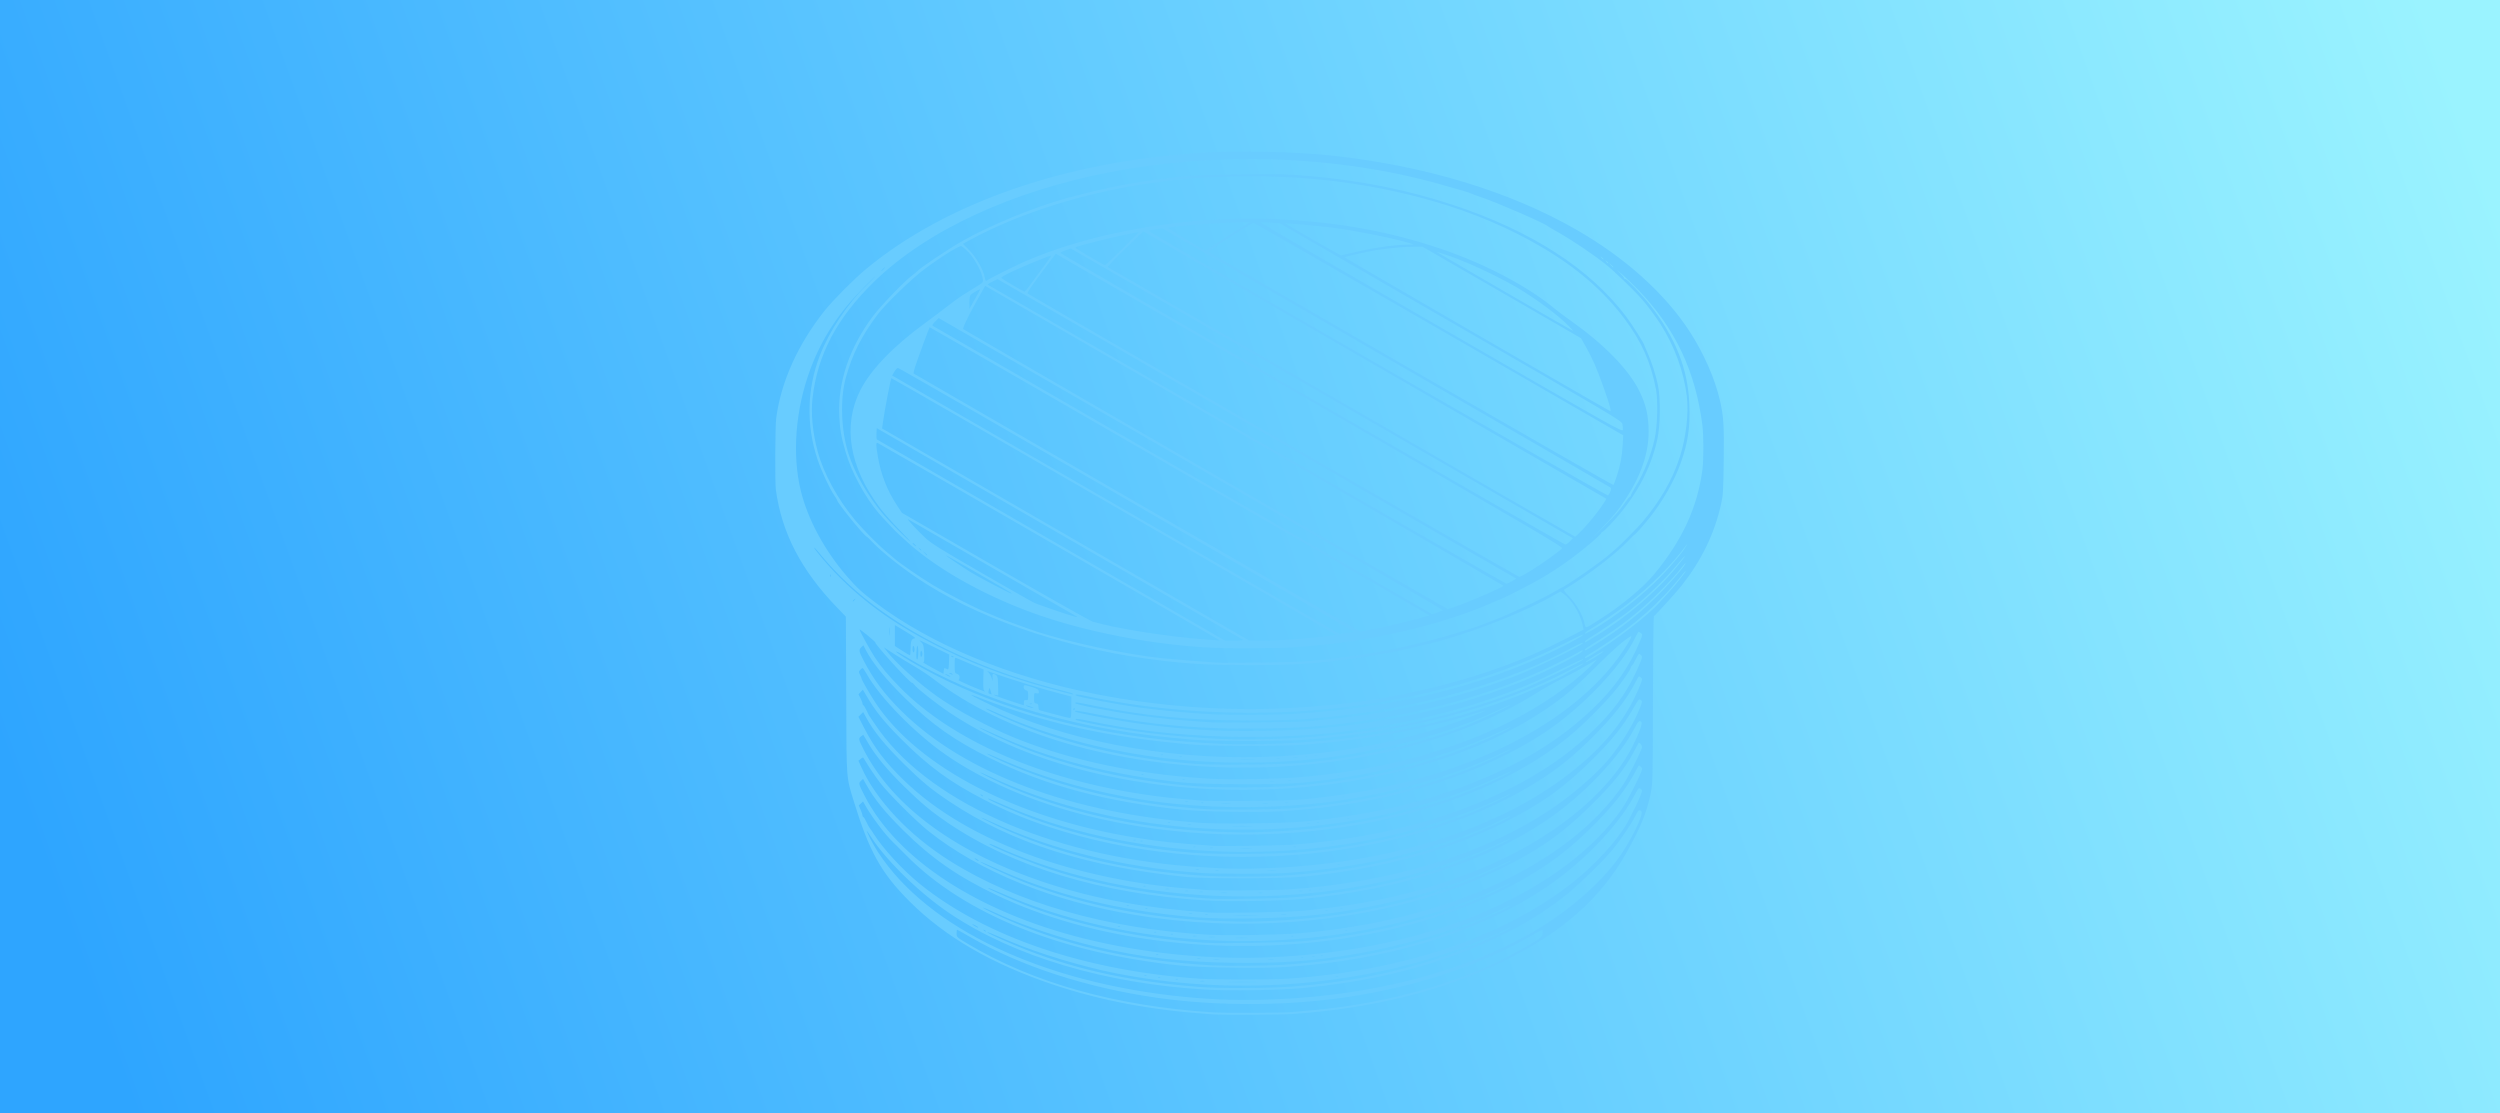
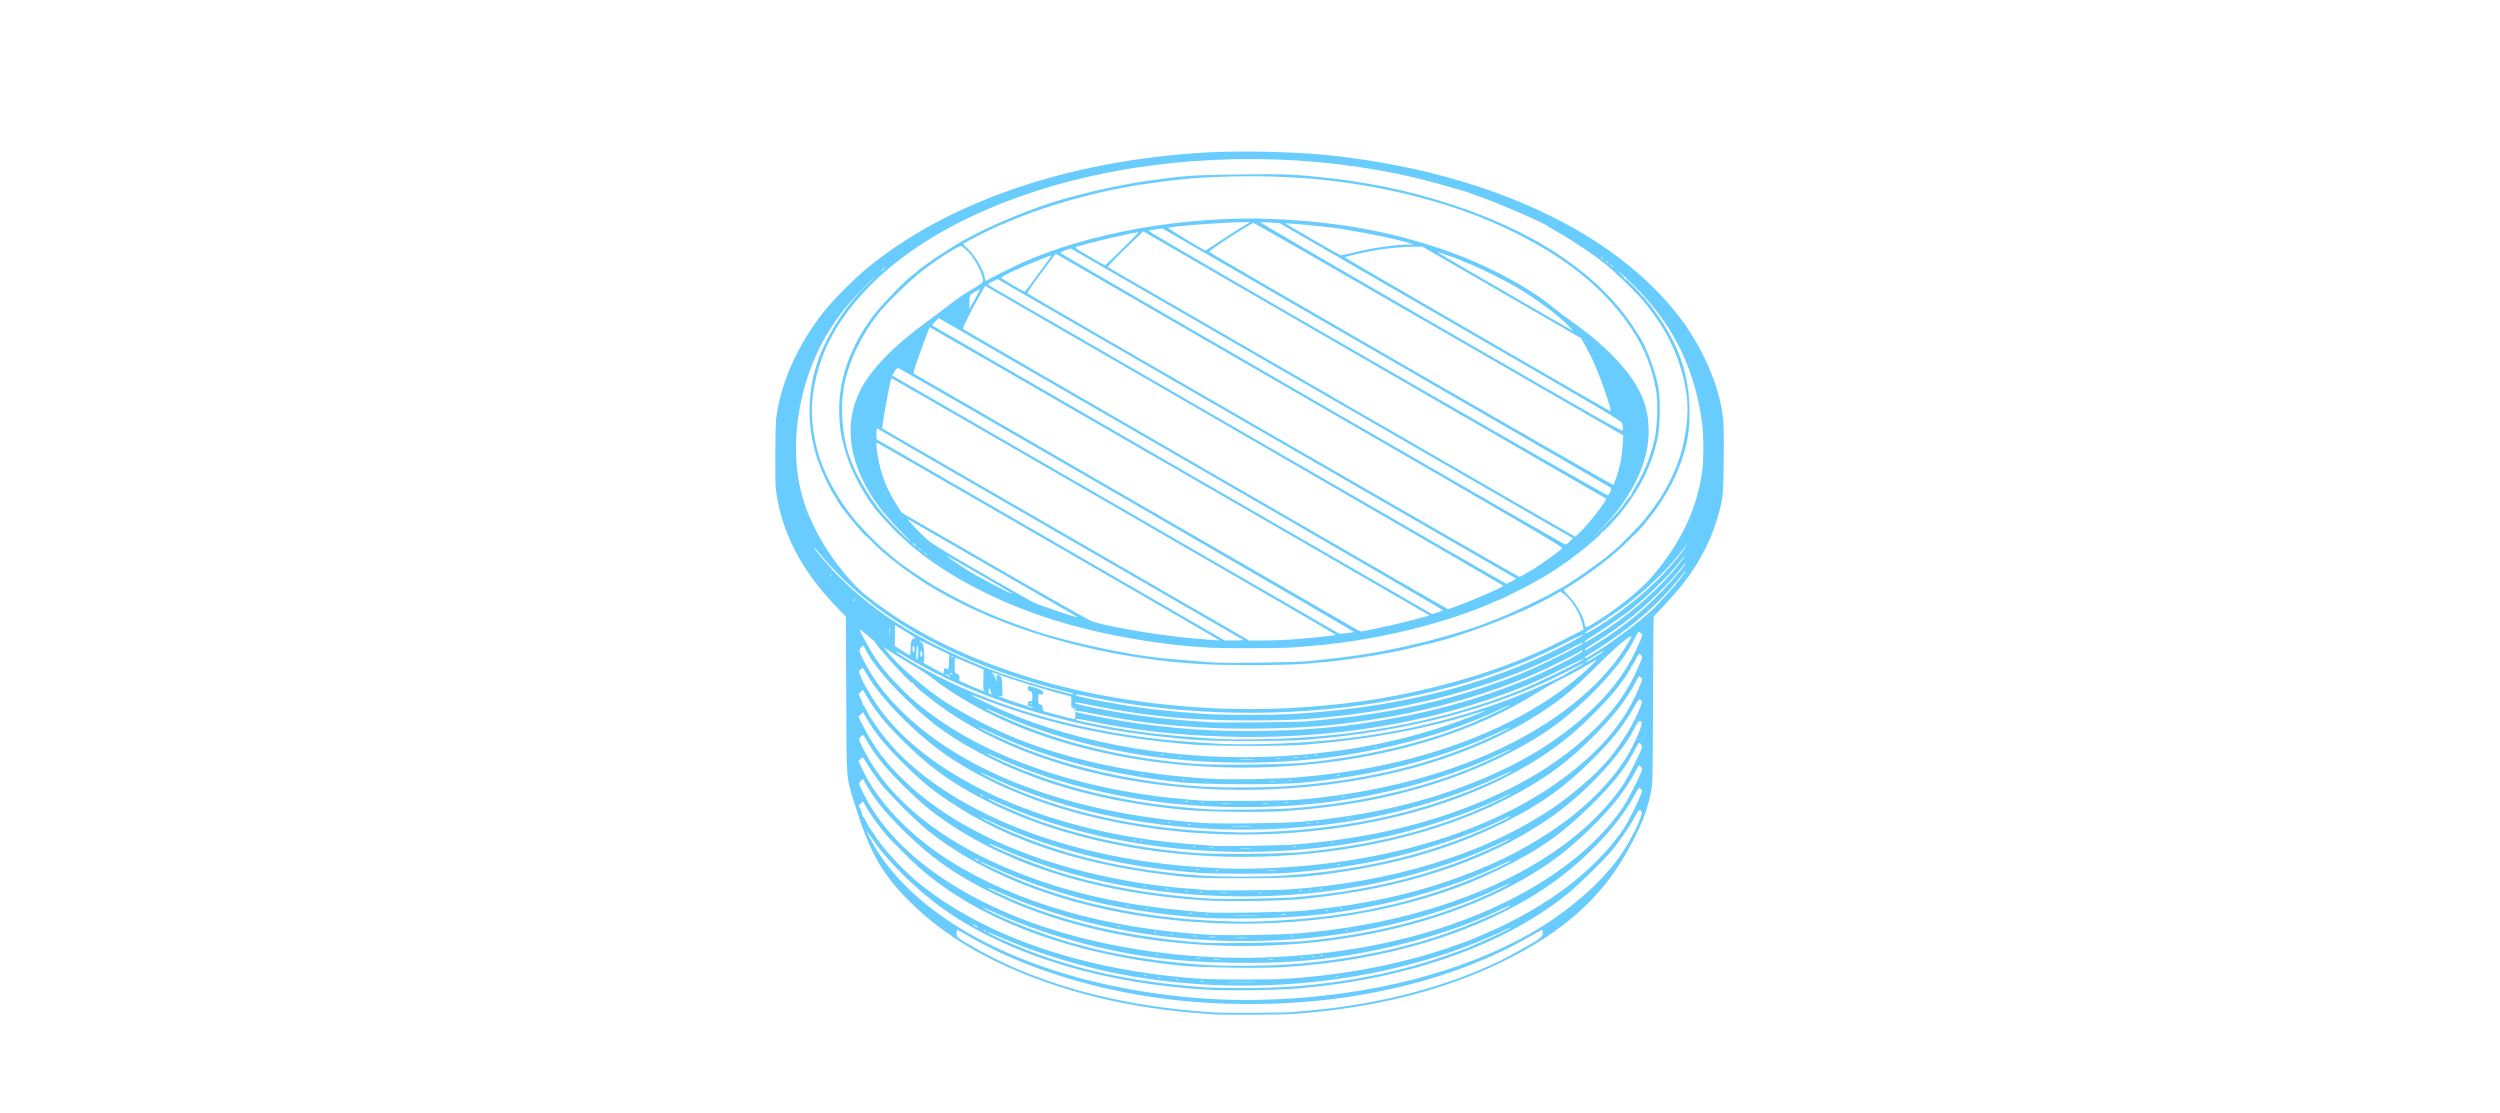
<svg xmlns="http://www.w3.org/2000/svg" xmlns:xlink="http://www.w3.org/1999/xlink" id="svg1" height="113.566mm" width="255.095mm" version="1.2" viewBox="0 0 2550.945 1135.656">
  <title id="title1">FreeCAD SVG Export</title>
  <desc id="desc1">Drawing page: Page007 exported from FreeCAD document: __EXH_VENT_KIT_2_4</desc>
  <defs id="defs1">
    <linearGradient id="linearGradient1">
      <stop id="stop1" offset="0" style="stop-color:#2ea5ff;stop-opacity:1;" />
      <stop id="stop2" offset="1" style="stop-color:#9af3ff;stop-opacity:1;" />
    </linearGradient>
    <linearGradient gradientTransform="translate(119.843,-22.827)" gradientUnits="userSpaceOnUse" y2="773.273" x2="3401.26" y1="1654.024" x1="964.451" id="linearGradient2" xlink:href="#linearGradient1" />
  </defs>
  <g transform="translate(-1019.617,-677.208)" id="Page007">
-     <rect y="677.208" x="1019.617" height="1135.656" width="2550.945" id="rect1" style="fill:url(#linearGradient2);stroke-width:30.65" />
    <g transform="scale(10)" style="stroke:none" id="A3_Landscape_blank2.svg">
    </g>
-     <path id="path1" d="m 2256.725,1712.226 c -61.732,-4.105 -113.46,-13.808 -163.5,-30.67 -61.795,-20.823 -109.487,-48.546 -145.568,-84.617 -28.854,-28.846 -41.012,-50.686 -56.819,-102.065 -7.789,-25.317 -7.463,-20.991 -7.737,-102.5 -0.135,-40.15 -0.287,-75.925 -0.337,-79.5 l -0.091,-6.5 -8.94,-9.269 c -36.695,-38.047 -56.503,-76.191 -62.453,-120.263 -0.994,-7.362 -0.707,-64.814 0.364,-72.968 4.885,-37.177 22.258,-75.632 49.695,-110 8.561,-10.723 30.067,-32.317 42.052,-42.222 82.497,-68.181 205.104,-110.376 345.045,-118.748 36.751,-2.199 93.781,-0.87 129.789,3.024 95.204,10.296 181.527,36.414 249.68,75.544 50.261,28.857 90.562,65.11 116.061,104.403 14.14,21.79 25.618,47.99 30.664,70 3.74,16.312 4.292,25.058 3.848,61 -0.382,31.022 -0.649,35.508 -2.647,44.5 -6.723,30.258 -19.854,57.394 -40.406,83.5 -4.537,5.763 -22.897,26.069 -28.235,31.226 -0.413,0.399 -0.829,38.874 -0.924,85.5 -0.169,82.796 -0.224,85.019 -2.347,95.274 -4.042,19.523 -10.082,34.347 -24.449,60 -26.345,47.042 -65.815,81.887 -126.246,111.454 -60.986,29.837 -132.324,47.698 -213.687,53.499 -12.953,0.924 -70.734,1.202 -82.813,0.399 z m 81.576,-2.357 c 6.008,-0.553 16.099,-1.475 22.424,-2.048 58.852,-5.335 120.523,-20.308 169.339,-41.113 16.401,-6.99 23.69,-10.598 41.414,-20.501 20.332,-11.36 22.247,-12.815 22.247,-16.904 0,-1.886 -0.181,-3.429 -0.403,-3.429 -0.221,0 -5.959,3.169 -12.75,7.042 -50.644,28.883 -107.832,48.464 -174.854,59.87 -64.343,10.95 -139.96,11.88 -205.494,2.525 -71.798,-10.249 -139.255,-32.195 -190.733,-62.052 -7.003,-4.062 -12.966,-7.385 -13.25,-7.385 -0.284,0 -0.516,1.699 -0.516,3.775 0,3.725 0.139,3.859 10.425,10.039 67.116,40.322 152.01,64.161 251.075,70.505 12.653,0.81 71.297,0.575 81.076,-0.325 z m -17.392,-12.982 c 99.289,-4.141 190.696,-27.744 260.194,-67.185 37.071,-21.038 71.096,-50.275 90.859,-78.072 12.176,-17.125 25.138,-43.979 22.502,-46.616 -2.085,-2.085 -3.376,-1.185 -5.818,4.06 -3.215,6.905 -15.279,24.943 -23.119,34.568 -8.791,10.793 -34.256,35.754 -46.802,45.877 -64.07,51.692 -160.354,85.89 -270,95.897 -24.195,2.208 -73.873,2.997 -98.5,1.564 -102.373,-5.957 -195.373,-33.541 -261,-77.413 -30.454,-20.359 -64.798,-53.612 -80.693,-78.129 -4.64,-7.157 -5.293,-7.892 -3.567,-4.016 2.501,5.615 6.771,13.405 10.509,19.169 50.578,77.993 168.331,133.643 312.75,147.807 31.948,3.133 59.517,3.874 92.684,2.491 z m 16.816,-12.993 c 66.948,-5.228 121.374,-17.186 178.5,-39.22 13.221,-5.099 45.5,-20.168 45.5,-21.24 0,-0.324 -2.65,0.749 -5.889,2.384 -9.263,4.676 -32.418,14.395 -46.111,19.355 -108.68,39.365 -234.775,48.349 -352,25.078 -33.629,-6.676 -78.328,-20.179 -107,-32.324 -20.692,-8.765 -24.63,-10.317 -23.5,-9.264 1.717,1.601 25.371,12.214 39.5,17.723 53.778,20.969 108.46,32.629 178.142,37.986 20.007,1.538 70.357,1.278 92.859,-0.479 z m -37.692,-4.766 c -6.705,-0.173 -17.956,-0.173 -25,0 -7.045,0.172 -1.558,0.314 12.192,0.314 13.75,6e-4 19.514,-0.14 12.808,-0.313 z m -51.547,-0.941 c -0.956,-0.25 -2.756,-0.259 -4,-0.02 -1.244,0.239 -0.462,0.444 1.738,0.455 2.2,0.011 3.218,-0.185 2.262,-0.435 z m -27.032,-1.917 c -0.332,-0.332 -1.195,-0.368 -1.917,-0.079 -0.798,0.319 -0.561,0.556 0.604,0.604 1.054,0.043 1.645,-0.193 1.312,-0.525 z m 111.866,-0.448 c 60.943,-4.033 118.688,-15.393 170.07,-33.457 8.71,-3.062 16.735,-5.987 17.835,-6.5 1.1,-0.513 6.838,-2.973 12.751,-5.466 31.482,-13.274 62.855,-31.344 87.349,-50.309 25.627,-19.843 49.516,-46.007 60.001,-65.715 5.213,-9.8 9.22,-18.097 11.78,-24.399 2.442,-6.01 2.494,-6.472 0.859,-7.681 -2.188,-1.617 -2.173,-1.634 -7.785,8.58 -17.088,31.098 -53.669,68.454 -91.455,93.391 -68.395,45.138 -161.063,73.128 -263.824,79.686 -24.182,1.543 -85.182,0.686 -106.676,-1.499 -121.197,-12.321 -220.82,-52.382 -280,-112.597 -5.5,-5.596 -11.739,-11.819 -13.866,-13.828 -7.562,-7.146 -21.179,-25.231 -27.746,-36.85 l -2.372,-4.197 -2.179,2.048 -2.18,2.048 1.921,4.482 c 1.057,2.465 1.921,5.12 1.921,5.899 0,0.779 0.373,1.417 0.829,1.417 0.456,0 1.917,2.362 3.247,5.25 1.33,2.888 2.938,5.801 3.573,6.473 0.635,0.673 2.193,2.923 3.462,5 9.051,14.819 30.151,37.717 47.889,51.968 67.051,53.869 168.414,88.213 284,96.226 17.358,1.203 72.59,1.222 90.595,0.03 z m -129.866,-1.552 c -0.332,-0.332 -1.195,-0.368 -1.917,-0.079 -0.798,0.319 -0.561,0.556 0.604,0.604 1.054,0.043 1.645,-0.193 1.312,-0.525 z m 181.521,-1.058 c -0.688,-0.278 -1.812,-0.278 -2.5,0 -0.688,0.277 -0.125,0.504 1.25,0.504 1.375,0 1.938,-0.227 1.25,-0.504 z m -195.521,-0.942 c -0.332,-0.332 -1.195,-0.368 -1.917,-0.079 -0.798,0.319 -0.561,0.556 0.604,0.604 1.054,0.043 1.645,-0.193 1.312,-0.525 z m 136.344,-10.441 c 63.809,-3.619 126.251,-15.946 177.671,-35.076 23.947,-8.909 58.248,-24.219 57.018,-25.45 -0.244,-0.244 -6.028,2.207 -12.853,5.447 -39.695,18.846 -93.645,35.113 -146.216,44.087 -41.791,7.133 -75.724,9.502 -125.193,8.741 -52.404,-0.807 -91.989,-5.487 -137.871,-16.298 -33.057,-7.79 -73.575,-21.224 -98.629,-32.703 -11.362,-5.205 -17,-7.579 -17,-7.158 0,0.885 18.586,9.729 33.495,15.937 59.758,24.884 122.867,38.41 200.005,42.868 13.233,0.765 53.111,0.538 69.574,-0.396 z m -62.324,-5.671 c -1.512,-0.229 -3.987,-0.229 -5.5,0 -1.512,0.229 -0.275,0.417 2.75,0.417 3.025,0 4.263,-0.188 2.75,-0.417 z m 55.514,0.012 c -1.23,-0.237 -3.48,-0.243 -5,-0.014 -1.52,0.23 -0.514,0.424 2.236,0.431 2.75,0.01 3.994,-0.18 2.764,-0.418 z m -74.514,-0.985 c -0.963,-0.252 -2.538,-0.252 -3.5,0 -0.963,0.252 -0.175,0.457 1.75,0.457 1.925,0 2.712,-0.206 1.75,-0.457 z m 74.25,-1.33 c 80.997,-3.8 153.751,-19.562 217.33,-47.085 62.176,-26.915 111.361,-64.151 139.438,-105.563 4.071,-6.003 13.122,-23.275 17.701,-33.775 2.565,-5.883 2.572,-5.962 0.65,-7.884 -1.922,-1.922 -1.964,-1.897 -4.175,2.442 -10.477,20.564 -24.836,38.834 -48.639,61.884 -16.317,15.801 -29.922,26.875 -46.494,37.847 -54.494,36.077 -127.322,61.94 -207.31,73.62 -123.803,18.078 -254.589,1.312 -351.288,-45.033 -39.031,-18.706 -65.821,-37.31 -94.227,-65.434 -19.518,-19.325 -29.924,-32.203 -38.547,-47.709 l -2.897,-5.209 -2.203,2.07 c -2.583,2.427 -2.423,3.063 3.875,15.347 33.168,64.698 115.712,118.438 223.288,145.371 61.682,15.443 129.308,22.121 193.5,19.11 z m 30.729,0.416 c -0.332,-0.332 -1.195,-0.368 -1.917,-0.079 -0.798,0.319 -0.561,0.556 0.604,0.604 1.054,0.043 1.645,-0.193 1.312,-0.525 z m 11.521,-1.058 c -0.688,-0.278 -1.812,-0.278 -2.5,0 -0.688,0.277 -0.125,0.504 1.25,0.504 1.375,0 1.938,-0.227 1.25,-0.504 z m 8.479,-0.942 c -0.332,-0.332 -1.195,-0.368 -1.917,-0.079 -0.798,0.319 -0.561,0.556 0.604,0.604 1.054,0.043 1.645,-0.193 1.312,-0.525 z m -168,-1 c -0.332,-0.332 -1.195,-0.368 -1.917,-0.079 -0.798,0.319 -0.561,0.556 0.604,0.604 1.054,0.043 1.645,-0.193 1.312,-0.525 z m 148.271,-13.755 c 67.547,-6.515 127.995,-21.286 180.501,-44.11 12.026,-5.228 30.499,-14.297 30.499,-14.975 0,-0.234 -4.838,1.843 -10.75,4.615 -43.364,20.335 -99.422,37.157 -152.325,45.71 -68.526,11.078 -138.561,11.612 -207.425,1.58 -51.741,-7.537 -104.358,-22.278 -148.419,-41.579 -7.38,-3.233 -13.616,-5.681 -13.858,-5.439 -0.242,0.242 1.072,1.094 2.919,1.895 1.847,0.8 7.633,3.459 12.858,5.909 55.646,26.084 129.494,43.29 206.5,48.114 14.541,0.911 84.815,-0.304 99.5,-1.72 z m -57.75,-3.378 c -2.888,-0.202 -7.612,-0.202 -10.5,0 -2.888,0.202 -0.525,0.367 5.25,0.367 5.775,0 8.137,-0.165 5.25,-0.367 z m -32.482,-0.977 c -1.503,-0.228 -4.203,-0.233 -6,-0.01 -1.797,0.223 -0.568,0.409 2.732,0.415 3.3,0.01 4.771,-0.176 3.268,-0.405 z m -19.018,-0.975 c -0.963,-0.252 -2.538,-0.252 -3.5,0 -0.963,0.252 -0.175,0.457 1.75,0.457 1.925,0 2.712,-0.206 1.75,-0.457 z m 98.979,0.085 c -0.332,-0.332 -1.195,-0.368 -1.917,-0.079 -0.798,0.319 -0.561,0.556 0.604,0.604 1.054,0.043 1.645,-0.193 1.312,-0.525 z m 6.848,-2.862 c 149.328,-12.548 274.754,-70.353 329.882,-152.034 4.63,-6.861 17.778,-32.867 18.804,-37.193 0.525,-2.214 -2.578,-6.255 -3.55,-4.622 -0.267,0.448 -2.392,4.415 -4.722,8.815 -9.467,17.875 -21.258,32.583 -44.132,55.052 -29.645,29.12 -53.972,46.02 -94.206,65.441 -20.601,9.944 -35.713,16.104 -56.653,23.091 -95.892,31.997 -208.782,40.236 -313.596,22.887 -84.853,-14.045 -159.483,-44.343 -211.339,-85.801 -12.668,-10.128 -41.059,-38.511 -49.186,-49.171 -5.419,-7.108 -11.312,-15.912 -16.394,-24.489 -0.95,-1.603 -1.165,-1.591 -3.354,0.181 l -2.339,1.894 3.054,6.736 c 15.399,33.963 48.891,69.394 90.153,95.376 68.173,42.926 159.617,69.201 262.051,75.294 20.019,1.191 73.763,0.37 95.526,-1.458 z m -129.848,0.862 c -0.332,-0.332 -1.195,-0.368 -1.917,-0.079 -0.798,0.319 -0.561,0.556 0.604,0.604 1.054,0.043 1.645,-0.193 1.312,-0.525 z m -17,-2 c -0.332,-0.332 -1.195,-0.368 -1.917,-0.079 -0.798,0.319 -0.561,0.556 0.604,0.604 1.054,0.043 1.645,-0.193 1.312,-0.525 z m -174.229,-1.396 c -0.34,-0.55 -1.154,-0.993 -1.809,-0.985 -0.716,0.01 -0.592,0.402 0.309,0.985 1.921,1.242 2.267,1.242 1.5,0 z m 369.229,-0.604 c -0.332,-0.332 -1.195,-0.368 -1.917,-0.079 -0.798,0.319 -0.561,0.556 0.604,0.604 1.054,0.043 1.645,-0.193 1.312,-0.525 z m -376.729,-2.87 c 0,-0.261 -1.35,-1.172 -3,-2.026 -3.761,-1.945 -3.989,-1.1 -0.25,0.928 3.143,1.705 3.25,1.741 3.25,1.098 z m 144.729,-1.13 c -0.332,-0.332 -1.195,-0.368 -1.917,-0.079 -0.798,0.319 -0.561,0.556 0.604,0.604 1.054,0.043 1.645,-0.193 1.312,-0.525 z m 154.817,-5.415 c 75.135,-3.656 137.913,-16.464 199.352,-40.671 17.523,-6.904 45.755,-19.99 44.923,-20.822 -0.276,-0.276 -6.087,2.164 -12.912,5.423 -48.851,23.327 -118.021,42.194 -181.409,49.481 -36.964,4.249 -96.059,5.527 -129,2.79 -77.468,-6.437 -143.248,-22.789 -205.25,-51.021 -7.287,-3.318 -13.25,-5.805 -13.25,-5.525 0,0.979 30.638,15.214 44.674,20.755 61.362,24.227 133.1,38.109 206.326,39.927 5.775,0.143 13.896,0.355 18.046,0.471 4.15,0.116 16.975,-0.248 28.5,-0.809 z m -15.351,-5.728 c -6.218,-0.176 -16.118,-0.175 -22,0 -5.882,0.176 -0.795,0.32 11.305,0.32 12.1,-8e-4 16.913,-0.145 10.695,-0.321 z m -49.945,-0.915 c -0.688,-0.278 -1.812,-0.278 -2.5,0 -0.688,0.277 -0.125,0.504 1.25,0.504 1.375,0 1.938,-0.227 1.25,-0.504 z m 80.014,-0.042 c -1.23,-0.237 -3.48,-0.243 -5,-0.014 -1.52,0.23 -0.514,0.424 2.236,0.431 2.75,0.01 3.994,-0.18 2.764,-0.418 z m -95.995,-0.952 c -0.677,-0.274 -2.027,-0.291 -3,-0.037 -0.973,0.254 -0.419,0.478 1.231,0.498 1.65,0.02 2.446,-0.187 1.769,-0.461 z m 114.231,-2.773 c 69.096,-6.881 121.602,-19.154 176.444,-41.243 74.243,-29.903 132.999,-76.572 158.417,-125.828 6.353,-12.311 10.655,-23.776 9.462,-25.213 -2.009,-2.421 -3.326,-1.272 -7.204,6.282 -14.984,29.186 -52.244,68.298 -88.66,93.067 -63.965,43.506 -148.006,70.824 -248.958,80.926 -21.559,2.157 -77.873,3.006 -101,1.522 -105.327,-6.757 -195.431,-33.982 -262,-79.163 -16.697,-11.332 -26.568,-19.526 -43.87,-36.417 -17.374,-16.96 -29.231,-31.16 -37.054,-44.376 l -5.34,-9.022 -2.325,1.697 c -2.734,1.995 -2.578,2.843 2.318,12.614 29.634,59.148 96.388,107.64 189.772,137.858 48.412,15.665 99.088,24.799 161.5,29.108 14.082,0.972 83.337,-0.301 98.5,-1.811 z m 24.229,-0.176 c -0.332,-0.332 -1.195,-0.368 -1.917,-0.079 -0.798,0.319 -0.561,0.556 0.604,0.604 1.054,0.043 1.645,-0.193 1.312,-0.525 z m -184,-2 c -0.332,-0.332 -1.195,-0.368 -1.917,-0.079 -0.798,0.319 -0.561,0.556 0.604,0.604 1.054,0.043 1.645,-0.193 1.312,-0.525 z m 199,0 c -0.332,-0.332 -1.195,-0.368 -1.917,-0.079 -0.798,0.319 -0.561,0.556 0.604,0.604 1.054,0.043 1.645,-0.193 1.312,-0.525 z m -218,-3 c -0.332,-0.332 -1.195,-0.368 -1.917,-0.079 -0.798,0.319 -0.561,0.556 0.604,0.604 1.054,0.043 1.645,-0.193 1.312,-0.525 z m 167.271,-8.386 c 66.325,-5.38 122.337,-17.684 175.918,-38.646 17.23,-6.74 43.524,-18.776 46.082,-21.093 0.825,-0.747 -3.896,1.184 -10.492,4.293 -52.642,24.809 -120.027,43.054 -186.008,50.363 -114.994,12.738 -234.576,-4.375 -327.858,-46.917 -3.772,-1.72 -7.071,-2.915 -7.331,-2.655 -1.39,1.39 39.926,18.669 63.356,26.495 47.597,15.899 105.721,26.312 164.833,29.531 11.897,0.648 68.312,-0.301 81.5,-1.371 z m -67.232,-4.725 c -1.503,-0.228 -4.203,-0.233 -6,-0.01 -1.797,0.223 -0.568,0.409 2.732,0.415 3.3,0.01 4.771,-0.176 3.268,-0.405 z m 35.982,0.025 c -0.963,-0.252 -2.538,-0.252 -3.5,0 -0.963,0.252 -0.175,0.457 1.75,0.457 1.925,0 2.712,-0.206 1.75,-0.457 z m -60.481,-0.967 c -0.677,-0.274 -2.027,-0.291 -3,-0.037 -0.973,0.254 -0.419,0.478 1.231,0.498 1.65,0.02 2.446,-0.187 1.769,-0.461 z m -15,-1 c -0.677,-0.274 -2.027,-0.291 -3,-0.037 -0.973,0.254 -0.419,0.478 1.231,0.498 1.65,0.02 2.446,-0.187 1.769,-0.461 z m 116.481,-0.033 c -0.963,-0.252 -2.538,-0.252 -3.5,0 -0.963,0.252 -0.175,0.457 1.75,0.457 1.925,0 2.712,-0.206 1.75,-0.457 z m -14.58,-1.343 c 105.627,-7.115 199.833,-35.95 268.83,-82.284 21.033,-14.125 45.16,-34.971 57.583,-49.755 13.924,-16.569 26.816,-37.774 33.213,-54.628 1.874,-4.938 1.886,-5.279 0.23,-6.777 -1.627,-1.473 -2.155,-0.86 -7.918,9.199 -10.007,17.467 -20.949,31.204 -40.066,50.299 -29.257,29.223 -52.407,45.924 -89.954,64.896 -58.425,29.521 -123.641,47.345 -204.088,55.779 -21.142,2.217 -101.105,2.545 -121.5,0.499 -100.754,-10.107 -178.773,-34.907 -241.5,-76.768 -18.773,-12.528 -28.211,-20.296 -46.345,-38.145 -19.628,-19.319 -31.292,-33.658 -39.202,-48.191 l -2.82,-5.181 -2.421,2.421 -2.421,2.421 5.584,10.873 c 10.649,20.736 21.522,35.141 40.4,53.527 32.974,32.115 78.027,58.499 133.851,78.385 46.954,16.726 104.275,28.621 156.373,32.449 8.525,0.626 16.625,1.268 18,1.426 6.9,0.792 70.813,0.454 84.17,-0.446 z m 23.559,0.428 c -0.332,-0.332 -1.195,-0.368 -1.917,-0.079 -0.798,0.319 -0.561,0.556 0.604,0.604 1.054,0.043 1.645,-0.193 1.312,-0.525 z m -144.979,-1.085 c -0.963,-0.252 -2.538,-0.252 -3.5,0 -0.963,0.252 -0.175,0.457 1.75,0.457 1.925,0 2.712,-0.206 1.75,-0.457 z m 156.519,0.033 c -0.677,-0.274 -2.027,-0.291 -3,-0.037 -0.973,0.254 -0.419,0.478 1.231,0.498 1.65,0.02 2.446,-0.187 1.769,-0.461 z m -180.54,-2.948 c -0.332,-0.332 -1.195,-0.368 -1.917,-0.079 -0.798,0.319 -0.561,0.556 0.604,0.604 1.054,0.043 1.645,-0.193 1.312,-0.525 z m 137.771,-10.414 c 75.761,-4.45 143.905,-19.718 203.898,-45.683 17.697,-7.659 31.017,-14.218 30.309,-14.925 -0.275,-0.275 -4.056,1.288 -8.402,3.473 -28.79,14.476 -77.37,30.782 -119.769,40.201 -28.755,6.388 -66.639,11.747 -98.536,13.937 -18.901,1.298 -72.518,1.278 -91,-0.033 -77.081,-5.47 -151.015,-23.697 -212.25,-52.327 -5.362,-2.507 -9.75,-4.316 -9.75,-4.02 0,0.296 6.862,3.828 15.25,7.848 60.599,29.043 132.042,46.406 211.75,51.462 18.488,1.173 59.097,1.208 78.5,0.068 z m -63.231,-5.638 c -0.677,-0.274 -2.027,-0.291 -3,-0.037 -0.973,0.254 -0.419,0.478 1.231,0.498 1.65,0.02 2.446,-0.187 1.769,-0.461 z m 58.507,-0.071 c -2.048,-0.215 -5.648,-0.218 -8,-0.01 -2.352,0.211 -0.676,0.387 3.724,0.391 4.4,0 6.324,-0.169 4.276,-0.384 z m -78.507,-0.929 c -0.677,-0.274 -2.027,-0.291 -3,-0.037 -0.973,0.254 -0.419,0.478 1.231,0.498 1.65,0.02 2.446,-0.187 1.769,-0.461 z m 75.231,-1.352 c 130.66,-5.829 245.103,-44.919 317.507,-108.449 27.769,-24.366 46.343,-49.784 57.865,-79.189 1.972,-5.031 1.975,-5.183 0.137,-6.846 -1.801,-1.63 -1.991,-1.479 -4.587,3.646 -9.638,19.023 -23.976,37.274 -47.066,59.91 -16.618,16.291 -30.389,27.563 -47.18,38.618 -128.545,84.635 -339.696,105.635 -505.383,50.263 -24.437,-8.167 -43.334,-16.086 -65.293,-27.362 -34.757,-17.848 -56.957,-34.019 -84.523,-61.568 -17.844,-17.832 -26.824,-28.975 -35.985,-44.652 l -3.689,-6.314 -2.226,2.369 -2.226,2.369 2.075,4.066 c 1.141,2.236 2.075,4.759 2.075,5.606 0,0.847 0.373,1.54 0.829,1.54 0.456,0 1.914,2.362 3.239,5.25 1.326,2.888 2.64,5.475 2.921,5.75 0.281,0.275 2.578,3.65 5.104,7.5 51.205,78.022 176.979,134.878 322.906,145.967 34.099,2.591 52.19,2.922 83.5,1.525 z m 68.229,-3.596 c -0.332,-0.332 -1.195,-0.368 -1.917,-0.079 -0.798,0.319 -0.561,0.556 0.604,0.604 1.054,0.043 1.645,-0.193 1.312,-0.525 z m -369.288,-4.864 c -1.068,-0.807 -2.365,-1.482 -2.882,-1.5 -0.518,-0.017 -0.068,0.629 1,1.436 1.068,0.807 2.365,1.482 2.882,1.5 0.518,0.017 0.068,-0.629 -1,-1.436 z m 333.559,-7.943 c 64.124,-6.479 118.227,-19.166 169.5,-39.749 11.487,-4.611 40.5,-18.429 40.5,-19.289 0,-0.317 -3.162,1.016 -7.027,2.962 -18.862,9.499 -49.15,20.835 -81.201,30.392 -137.86,41.108 -303.375,32.418 -429.636,-22.557 -15.786,-6.873 -15.89,-6.913 -14.636,-5.581 1.585,1.683 30.679,14.492 45.5,20.032 48.612,18.171 105.753,30.269 164,34.722 24.384,1.864 90.742,1.317 113,-0.932 z m -54.75,-3.326 c -2.888,-0.202 -7.612,-0.202 -10.5,0 -2.888,0.202 -0.525,0.367 5.25,0.367 5.775,0 8.137,-0.165 5.25,-0.367 z m -39,-0.925 c -0.688,-0.278 -1.812,-0.278 -2.5,0 -0.688,0.277 -0.125,0.504 1.25,0.504 1.375,0 1.938,-0.227 1.25,-0.504 z m -17.521,-0.942 c -0.332,-0.332 -1.195,-0.368 -1.917,-0.079 -0.798,0.319 -0.561,0.556 0.604,0.604 1.054,0.043 1.645,-0.193 1.312,-0.525 z m 102.54,-0.052 c -0.677,-0.274 -2.027,-0.291 -3,-0.037 -0.973,0.254 -0.419,0.478 1.231,0.498 1.65,0.02 2.446,-0.187 1.769,-0.461 z m -0.269,-2.307 c 78.945,-6.574 145.212,-23.032 206.5,-51.286 41.611,-19.183 75.918,-42.876 103.651,-71.585 18.395,-19.042 30.218,-36.634 39.994,-59.506 3.833,-8.967 3.857,-9.103 1.952,-11.008 -1.905,-1.905 -1.968,-1.85 -5.138,4.459 -1.765,3.514 -3.603,6.538 -4.084,6.721 -0.481,0.183 -0.875,0.819 -0.875,1.412 0,1.538 -5.476,9.954 -12.457,19.144 -7.225,9.512 -18.061,21.159 -34.098,36.648 -105.631,102.026 -324.96,142.781 -511.025,94.956 -54.674,-14.053 -104.435,-35.732 -141.921,-61.828 -31.231,-21.742 -66.911,-58.194 -80.172,-81.906 -1.925,-3.443 -3.842,-6.259 -4.259,-6.259 -0.417,0 -1.536,0.859 -2.487,1.909 -1.591,1.758 -1.604,2.149 -0.155,4.95 0.865,1.673 1.573,3.449 1.573,3.947 0,1.264 9.305,17.324 14.727,25.418 43.773,65.342 144.149,117.27 264.273,136.715 26.532,4.295 40.611,5.784 80,8.462 10.085,0.686 71.325,-0.31 84,-1.365 z m 38.729,-1.641 c -0.332,-0.332 -1.195,-0.368 -1.917,-0.079 -0.798,0.319 -0.561,0.556 0.604,0.604 1.054,0.043 1.645,-0.193 1.312,-0.525 z m -195,-2 c -0.332,-0.332 -1.195,-0.368 -1.917,-0.079 -0.798,0.319 -0.561,0.556 0.604,0.604 1.054,0.043 1.645,-0.193 1.312,-0.525 z m -7,-1 c -0.332,-0.332 -1.195,-0.368 -1.917,-0.079 -0.798,0.319 -0.561,0.556 0.604,0.604 1.054,0.043 1.645,-0.193 1.312,-0.525 z m 138.271,-8.405 c 80.464,-3.758 151.89,-19.377 215.97,-47.229 12.804,-5.565 29.029,-13.528 29.029,-14.246 0,-0.256 -3.487,1.149 -7.75,3.122 -15.651,7.243 -19.023,8.697 -32.75,14.126 -27.636,10.93 -68.756,22.901 -100.31,29.201 -134.112,26.777 -278.299,11.55 -391.44,-41.34 -5.362,-2.507 -9.75,-4.351 -9.75,-4.099 0,0.252 4.838,2.876 10.75,5.83 59.536,29.747 133.638,48.466 212.25,53.618 15.39,1.009 22.321,1.295 44,1.817 4.675,0.113 18.175,-0.247 30,-0.799 z m -20.801,-5.736 c -5.115,-0.182 -13.215,-0.181 -18,0 -4.785,0.183 -0.599,0.332 9.301,0.331 9.9,0 13.815,-0.151 8.699,-0.333 z m -60.93,-1.91 c -0.677,-0.274 -2.027,-0.291 -3,-0.037 -0.973,0.254 -0.419,0.478 1.231,0.498 1.65,0.02 2.446,-0.187 1.769,-0.461 z m 114.731,-2.687 c 63.956,-6.155 117.371,-18.145 168,-37.708 52.147,-20.15 92.43,-44.565 126,-76.368 23.358,-22.128 38.26,-43.34 49.48,-70.431 2.512,-6.065 2.549,-6.411 0.825,-7.718 -0.993,-0.753 -2.085,-1.383 -2.428,-1.4 -0.343,-0.017 -2.003,2.855 -3.688,6.383 -13.726,28.736 -54.341,71.251 -91.85,96.148 -31.334,20.799 -72.635,40.02 -113.339,52.749 -49.575,15.503 -98.459,24.268 -155,27.793 -22.92,1.429 -79.593,0.597 -100.5,-1.476 -77.469,-7.679 -141.201,-24.687 -197.348,-52.665 -36.392,-18.134 -58.958,-33.99 -86.007,-60.432 -20.397,-19.94 -34.186,-36.854 -41.076,-50.388 l -2.217,-4.355 -2.292,2.153 c -2.569,2.414 -2.256,4.155 2.347,13.057 10.127,19.584 21.424,34.677 38.939,52.022 64.234,63.612 174.478,104.774 305.154,113.937 18.644,1.307 86.654,0.464 105,-1.302 z m 6.25,1.681 c -0.688,-0.278 -1.812,-0.278 -2.5,0 -0.688,0.277 -0.125,0.504 1.25,0.504 1.375,0 1.938,-0.227 1.25,-0.504 z m -142.521,-0.942 c -0.332,-0.332 -1.195,-0.368 -1.917,-0.079 -0.798,0.319 -0.561,0.556 0.604,0.604 1.054,0.043 1.645,-0.193 1.312,-0.525 z m 152,0 c -0.332,-0.332 -1.195,-0.368 -1.917,-0.079 -0.798,0.319 -0.561,0.556 0.604,0.604 1.054,0.043 1.645,-0.193 1.312,-0.525 z m 31,-4 c -0.332,-0.332 -1.195,-0.368 -1.917,-0.079 -0.798,0.319 -0.561,0.556 0.604,0.604 1.054,0.043 1.645,-0.193 1.312,-0.525 z m -57.729,-10.359 c 66.086,-5.252 124.217,-18.145 179,-39.699 11.757,-4.626 44,-19.793 44,-20.698 0,-0.276 -5.096,1.902 -11.324,4.84 -49.028,23.126 -112.276,41.016 -173.277,49.012 -50.014,6.556 -107.798,7.244 -160.4,1.909 -57.698,-5.852 -120.828,-21.729 -169.426,-42.611 -20.492,-8.805 -21.17,-9.073 -20.074,-7.958 0.55,0.56 6.625,3.588 13.5,6.729 61.609,28.148 131.101,44.486 210.414,49.467 15.869,0.997 70.32,0.38 87.586,-0.993 z m -64.224,-4.764 c -2.048,-0.215 -5.648,-0.218 -8,-0.01 -2.352,0.211 -0.676,0.387 3.724,0.391 4.4,0 6.324,-0.169 4.276,-0.384 z m 38.487,0.023 c -1.23,-0.237 -3.48,-0.243 -5,-0.014 -1.52,0.23 -0.514,0.424 2.236,0.431 2.75,0.01 3.994,-0.18 2.764,-0.418 z m -65.534,-0.9 c -0.332,-0.332 -1.195,-0.368 -1.917,-0.079 -0.798,0.319 -0.561,0.556 0.604,0.604 1.054,0.043 1.645,-0.193 1.312,-0.525 z m 86.54,-0.052 c -0.677,-0.274 -2.027,-0.291 -3,-0.037 -0.973,0.254 -0.419,0.478 1.231,0.498 1.65,0.02 2.446,-0.187 1.769,-0.461 z m -102,-1 c -0.677,-0.274 -2.027,-0.291 -3,-0.037 -0.973,0.254 -0.419,0.478 1.231,0.498 1.65,0.02 2.446,-0.187 1.769,-0.461 z m 121.731,-2.756 c 72.961,-7.365 136.663,-23.731 192.9,-49.557 57.887,-26.584 103.693,-62.774 129.774,-102.531 6.56,-9.999 9.165,-15.109 7.084,-13.892 -7.042,4.116 -17.366,13.183 -34.663,30.44 -22.514,22.463 -34.147,32.259 -53.736,45.253 -72.682,48.21 -173.575,76.877 -283.73,80.618 -123.594,4.197 -242.071,-24.522 -322.337,-78.135 -13.866,-9.262 -34.495,-25.536 -36.56,-28.843 -0.667,-1.067 -1.729,-1.941 -2.361,-1.941 -2.24,0 -37.37,-38.667 -37.37,-41.132 0,-0.379 -3.6,-3.667 -8,-7.307 -4.4,-3.64 -8,-6.234 -8,-5.765 0,1.476 10.96,21.375 15.698,28.503 6.545,9.844 14.028,18.772 25.617,30.562 53.332,54.256 144.861,94.084 251.684,109.517 18.586,2.685 24.053,3.252 58,6.016 2.475,0.201 23.625,0.252 47,0.113 30.755,-0.183 47.06,-0.714 59,-1.919 z m 37.729,-2.192 c -0.332,-0.332 -1.195,-0.368 -1.917,-0.079 -0.798,0.319 -0.561,0.556 0.604,0.604 1.054,0.043 1.645,-0.193 1.312,-0.525 z m -369.229,-1.396 c -0.34,-0.55 -1.154,-0.993 -1.809,-0.985 -0.716,0.01 -0.592,0.402 0.309,0.985 1.921,1.242 2.267,1.242 1.5,0 z m 304.5,-9.019 c 77.618,-4.75 145.544,-20.161 206,-46.737 13.369,-5.877 28,-13.014 28,-13.659 0,-0.216 -5.963,2.309 -13.25,5.611 -59.827,27.107 -126.219,43.928 -201.25,50.987 -22.184,2.087 -99.404,1.775 -121,-0.49 -72.49,-7.601 -135.676,-23.987 -191.75,-49.726 -8.113,-3.724 -14.75,-6.562 -14.75,-6.307 0,0.989 33.209,16.448 46.5,21.646 56.062,21.927 124.124,36.011 188.5,39.006 16.53,0.769 58.103,0.58 73,-0.331 z m -7.238,-5.668 c -0.956,-0.25 -2.756,-0.259 -4,-0.02 -1.244,0.239 -0.462,0.444 1.738,0.455 2.2,0.011 3.218,-0.185 2.262,-0.435 z m 17.488,-0.975 c -0.688,-0.278 -1.812,-0.278 -2.5,0 -0.688,0.277 -0.125,0.504 1.25,0.504 1.375,0 1.938,-0.227 1.25,-0.504 z m -108.521,-0.942 c -0.332,-0.332 -1.195,-0.368 -1.917,-0.079 -0.798,0.319 -0.561,0.556 0.604,0.604 1.054,0.043 1.645,-0.193 1.312,-0.525 z m 116.061,-1.934 c 80.514,-6.522 153.602,-25.657 214.71,-56.213 32.195,-16.098 62.325,-36.749 83.5,-57.23 4.675,-4.522 7.15,-7.401 5.5,-6.398 -11.086,6.736 -26.548,15.273 -35.5,19.599 -5.775,2.791 -17.025,9.156 -25,14.145 -171.665,107.385 -466.748,100.276 -616.5,-14.853 -4.4,-3.383 -12.95,-9.015 -19,-12.516 -6.05,-3.501 -15.454,-9.243 -20.897,-12.76 l -9.897,-6.394 3.348,4.329 c 9.096,11.762 30.769,31.204 50.774,45.546 19.271,13.816 52.446,31.527 80.172,42.801 56.209,22.857 126.926,37.556 199.5,41.47 20.834,1.123 66.135,0.349 89.29,-1.527 z m 41.939,-2.066 c -0.332,-0.332 -1.195,-0.368 -1.917,-0.079 -0.798,0.319 -0.561,0.556 0.604,0.604 1.054,0.043 1.645,-0.193 1.312,-0.525 z m -200,-1 c -0.332,-0.332 -1.195,-0.368 -1.917,-0.079 -0.798,0.319 -0.561,0.556 0.604,0.604 1.054,0.043 1.645,-0.193 1.312,-0.525 z m 164.271,-11.776 c 62.313,-6.192 119.97,-19.624 168.085,-39.158 12.223,-4.963 41.915,-19.009 41.915,-19.829 0,-0.272 -5.111,1.916 -11.358,4.863 -51.417,24.253 -118.696,42.489 -184.142,49.913 -48.624,5.516 -104.331,5.509 -153.5,-0.018 -58.478,-6.574 -118.806,-22.198 -167.5,-43.381 -6.6,-2.871 -13.463,-5.854 -15.25,-6.629 -1.788,-0.775 -3.25,-1.161 -3.25,-0.858 0,0.969 22.965,11.405 39.5,17.951 52.534,20.797 114.213,34.201 177,38.467 19.919,1.353 90.188,0.497 108.5,-1.323 z m -52.25,-3.362 c -3.712,-0.192 -9.787,-0.192 -13.5,0 -3.712,0.192 -0.675,0.35 6.75,0.35 7.425,0 10.463,-0.157 6.75,-0.35 z m 27,-0.948 c -0.963,-0.252 -2.538,-0.252 -3.5,0 -0.963,0.252 -0.175,0.457 1.75,0.457 1.925,0 2.712,-0.206 1.75,-0.457 z m 18.5,-1.016 c -1.238,-0.238 -3.263,-0.238 -4.5,0 -1.238,0.238 -0.225,0.433 2.25,0.433 2.475,0 3.487,-0.195 2.25,-0.433 z m -118.521,-0.898 c -0.332,-0.332 -1.195,-0.368 -1.917,-0.079 -0.798,0.319 -0.561,0.556 0.604,0.604 1.054,0.043 1.645,-0.193 1.312,-0.525 z m 100.271,-0.419 c 73.095,-4.037 137.121,-17.498 198.244,-41.677 6.459,-2.555 11.626,-4.763 11.483,-4.907 -0.144,-0.144 -6.104,1.541 -13.244,3.743 -50.909,15.703 -108.591,26.155 -171.483,31.072 -21.429,1.675 -92.341,1.663 -113,-0.02 -85.915,-6.998 -152.769,-21.796 -221.75,-49.082 -2.888,-1.142 -5.25,-1.862 -5.25,-1.601 0,0.726 17.98,9.572 32,15.745 79.61,35.05 183.588,52.218 283,46.727 z m 27.729,0.419 c -0.332,-0.332 -1.195,-0.368 -1.917,-0.079 -0.798,0.319 -0.561,0.556 0.604,0.604 1.054,0.043 1.645,-0.193 1.312,-0.525 z m 10.521,-1.058 c -0.688,-0.278 -1.812,-0.278 -2.5,0 -0.688,0.277 -0.125,0.504 1.25,0.504 1.375,0 1.938,-0.227 1.25,-0.504 z m -157.521,-0.942 c -0.332,-0.332 -1.195,-0.368 -1.917,-0.079 -0.798,0.319 -0.561,0.556 0.604,0.604 1.054,0.043 1.645,-0.193 1.312,-0.525 z m 218,-8 c -0.332,-0.332 -1.195,-0.368 -1.917,-0.079 -0.798,0.319 -0.561,0.556 0.604,0.604 1.054,0.043 1.645,-0.193 1.312,-0.525 z m -97.229,-3.403 c 88.48,-3.744 167.185,-19.449 239,-47.691 17.794,-6.997 47.139,-20.27 50.5,-22.842 0.825,-0.631 5.471,-3.284 10.324,-5.896 4.853,-2.612 8.607,-4.966 8.341,-5.232 -0.266,-0.266 -6.036,2.445 -12.824,6.023 -74.847,39.456 -166.358,63.73 -270.841,71.84 -21.785,1.691 -93.566,1.69 -114,0 -62.92,-5.208 -109.52,-13.374 -161,-28.213 -47.739,-13.76 -97.033,-34.776 -132.825,-56.629 -5.679,-3.467 -10.148,-5.752 -9.931,-5.078 0.412,1.28 11.893,8.441 27.256,17.002 67.087,37.383 153.013,62.871 245,72.674 15.282,1.629 34.478,3.043 59.5,4.385 13.201,0.708 40.238,0.557 61.5,-0.342 z m 2,-5.001 c 88.769,-3.992 165.84,-19.573 239.5,-48.42 16.499,-6.461 67.267,-31.332 66.497,-32.576 -0.279,-0.452 -10.068,3.988 -21.752,9.867 -26.442,13.302 -47.908,22.212 -76.245,31.649 -83.095,27.671 -173.137,40.297 -267,37.438 -51.852,-1.579 -95.304,-6.609 -141.256,-16.351 -6.191,-1.312 -11.485,-2.016 -11.764,-1.564 -0.625,1.011 0.559,1.379 12.521,3.888 42.178,8.848 81.013,13.571 135,16.418 13.682,0.722 44.396,0.556 64.5,-0.348 z m 3.5,-8.497 c 20.715,-0.713 51.867,-3.377 71,-6.072 62.791,-8.844 114.119,-22.044 167,-42.945 27.481,-10.862 69.637,-32.505 63.25,-32.473 -0.412,0 -2.325,0.966 -4.25,2.143 -3.698,2.26 -27.379,14.191 -35,17.634 -13.494,6.095 -17.669,7.861 -30.009,12.688 -43.398,16.977 -97.313,31.087 -146.992,38.469 -40.971,6.088 -66.064,8.095 -109.5,8.757 -63.153,0.962 -113.556,-3.391 -170.909,-14.762 -17.865,-3.542 -22.03,-4.038 -20.426,-2.435 1.435,1.435 45.007,9.561 66.836,12.465 51.172,6.808 90.676,8.54 149,6.532 z m 20.5,-9.03 c 2.75,-0.311 14,-1.453 25,-2.538 67.686,-6.674 131.066,-21.572 189.47,-44.538 19.721,-7.755 67.03,-30.948 67.03,-32.861 0,-0.837 -4.2,0.947 -11.185,4.75 -63.638,34.646 -149.789,59.822 -238.315,69.644 -33.972,3.769 -50.232,4.578 -91.5,4.55 -59.632,-0.04 -104.654,-4.33 -157.616,-15.017 -18.568,-3.747 -19.384,-3.858 -19.384,-2.628 0,1.412 36.193,8.483 62,12.114 26.003,3.658 41.808,5.192 77,7.472 8.105,0.525 91.662,-0.286 97.5,-0.947 z m -240.5,-14.426 v -10.961 l -4.25,-1.085 c -25.346,-6.468 -56.397,-15.964 -80.25,-24.542 -1.849,-0.665 -1.869,-0.615 -0.27,0.665 0.952,0.761 2.422,3.184 3.268,5.385 l 1.538,4 -0.455,-3.75 c -0.491,-4.05 0.634,-4.776 3.806,-2.456 1.46,1.067 1.799,3 1.941,11.046 l 0.172,9.752 -2.5,-0.56 c -5.484,-1.228 0.974,1.418 14.315,5.864 7.598,2.532 13.949,4.604 14.113,4.604 0.164,0 0.252,-1.238 0.197,-2.75 -0.083,-2.276 0.285,-2.709 2.137,-2.512 2.044,0.218 2.238,-0.184 2.238,-4.641 0,-4.279 -0.287,-4.952 -2.334,-5.466 -2.146,-0.538 -3.053,-3.577 -1.525,-5.105 0.283,-0.283 3.63,0.495 7.437,1.73 5.745,1.863 6.979,2.65 7.259,4.628 0.294,2.082 0.01,2.321 -2.25,1.889 -2.519,-0.481 -2.587,-0.355 -2.587,4.797 0,4.726 0.24,5.326 2.25,5.611 1.795,0.255 2.249,0.961 2.245,3.494 0,2.571 0.471,3.283 2.5,3.746 1.378,0.315 8.13,2.117 15.005,4.005 6.875,1.888 13.287,3.465 14.25,3.504 1.565,0.064 1.75,-1.09 1.75,-10.89 z m 223.5,6.966 c 97.856,-5.619 180.691,-24.466 255.371,-58.103 18.424,-8.299 44.238,-21.915 43.576,-22.986 -0.255,-0.413 -9.123,3.677 -19.706,9.088 -120.36,61.545 -280.479,84.428 -437.242,62.487 -13.861,-1.94 -36.974,-6.019 -48.31,-8.526 -9.349,-2.067 -14.183,-2.494 -12.64,-1.116 1.853,1.656 41.27,9.17 65.95,12.572 22.182,3.058 56.23,6.117 77,6.917 18.731,0.722 60.831,0.537 76,-0.334 z m -220,-5.005 c 0.34,-0.55 0.141,-1 -0.441,-1 -0.583,0 -1.059,0.45 -1.059,1 0,0.55 0.198,1 0.441,1 0.242,0 0.719,-0.45 1.059,-1 z m 216,-1.014 c 57.684,-2.844 104.631,-9.651 155,-22.477 49.251,-12.541 87.262,-26.593 127.637,-47.189 l 20.637,-10.527 -1.375,-5.892 c -2.701,-11.58 -11.134,-25.017 -19.39,-30.895 l -2.894,-2.061 -10.126,5.656 c -32.514,18.161 -91.847,40.624 -128.991,48.834 -3.575,0.79 -10.099,2.33 -14.499,3.421 -19.738,4.896 -54.883,10.682 -82.5,13.582 -27.611,2.899 -42.677,3.552 -81.5,3.536 -38.87,-0.016 -59.258,-1.044 -88.5,-4.46 -90.493,-10.573 -177.665,-38.806 -240.064,-77.752 -20.647,-12.887 -44.875,-31.639 -55.742,-43.145 -2.919,-3.09 -5.53,-5.618 -5.803,-5.618 -2.128,0 -30.391,-34.767 -30.391,-37.385 0,-0.29 -1.169,-2.234 -2.598,-4.321 -5.008,-7.315 -13.372,-25.239 -17.397,-37.279 -11.601,-34.705 -10.757,-71.841 2.41,-105.933 9.63,-24.936 28.703,-53.605 47.706,-71.707 2.959,-2.818 6.691,-6.643 8.294,-8.5 1.603,-1.857 -3.384,2.96 -11.083,10.702 -25.622,25.769 -42.675,51.766 -54.359,82.872 -15.468,41.18 -19.136,87.607 -9.881,125.05 7.161,28.97 24.064,60.308 46.657,86.5 10.492,12.164 15.238,16.548 29.752,27.489 56.279,42.422 135.334,75.278 223.5,92.888 62.885,12.56 132.119,17.734 195.5,14.61 z m -260.5,-1.486 c -1.925,-0.741 -4.175,-1.348 -5,-1.348 -0.825,0 0.075,0.607 2,1.348 1.925,0.741 4.175,1.348 5,1.348 0.825,0 -0.075,-0.607 -2,-1.348 z m 0.729,-3.104 c -0.332,-0.332 -1.195,-0.368 -1.917,-0.079 -0.798,0.319 -0.561,0.556 0.604,0.604 1.054,0.043 1.645,-0.193 1.312,-0.525 z m -41.99,-12.895 c -1.217,-3.966 -1.226,-3.967 -2.099,-0.324 -0.491,2.048 -0.23,2.784 1.109,3.134 0.963,0.252 1.821,0.51 1.907,0.573 0.086,0.064 -0.327,-1.459 -0.917,-3.383 z m 83.711,2.627 c -0.522,-0.48 -4.325,-1.666 -8.45,-2.636 -13.777,-3.241 -41.338,-11.303 -56.5,-16.527 -71.218,-24.538 -130.956,-59.419 -172.031,-100.447 -6.617,-6.609 -15.101,-15.842 -18.854,-20.517 -3.753,-4.675 -7.292,-8.672 -7.866,-8.882 -1.732,-0.635 11.871,15.807 20.586,24.882 30.971,32.249 65.64,56.594 113.836,79.937 37.003,17.921 71.61,30.221 120.829,42.943 8.89,2.298 9.728,2.422 8.45,1.248 z m -90.237,-2.975 c -0.946,-0.6 -1.211,-3.573 -1,-11.235 l 0.287,-10.418 -12.5,-5.309 c -6.875,-2.92 -13.512,-5.721 -14.75,-6.225 -2.222,-0.905 -2.25,-0.817 -2.25,7.084 0,7.613 0.121,8.046 2.5,8.95 1.724,0.656 2.5,1.708 2.5,3.392 0,1.343 -0.485,2.603 -1.078,2.801 -0.593,0.198 4.92,2.904 12.25,6.014 12.341,5.236 17.188,6.944 14.041,4.947 z m -36.213,-15.653 c -1.375,-0.786 -2.95,-1.429 -3.5,-1.429 -0.55,0 0.125,0.643 1.5,1.429 1.375,0.786 2.95,1.429 3.5,1.429 0.55,0 -0.125,-0.643 -1.5,-1.429 z m 3.5,-1.5 c -0.34,-0.55 -1.379,-0.968 -2.309,-0.93 -1.379,0.057 -1.321,0.229 0.309,0.93 2.676,1.15 2.711,1.15 2,0 z m -7.871,-6 c 0.276,0 1.339,0.448 2.361,0.995 1.727,0.924 1.881,0.438 2.184,-6.889 l 0.326,-7.884 -15.25,-7.451 c -8.387,-4.098 -15.25,-7.315 -15.25,-7.15 0,0.166 0.987,1.22 2.192,2.344 1.863,1.736 2.257,3.392 2.622,11.039 0.342,7.162 0.15,9 -0.942,9.013 -0.755,0.01 3.578,2.676 9.628,5.926 l 11,5.91 0.313,-2.926 c 0.172,-1.609 0.539,-2.926 0.816,-2.926 z m 370.371,-6.974 c 51.081,-4.987 77.418,-9.361 121,-20.096 20.5,-5.05 51.852,-14.609 60.5,-18.447 1.65,-0.732 5.7,-2.318 9,-3.523 14.825,-5.417 52.421,-23.117 62.366,-29.363 1.999,-1.255 4.124,-2.465 4.723,-2.689 6.107,-2.283 43.336,-28.139 51.911,-36.052 2.2,-2.03 5.125,-4.575 6.5,-5.656 2.859,-2.247 21.539,-21.191 25.34,-25.699 18.855,-22.36 31.11,-43.633 38.599,-67 6.403,-19.979 9.228,-44.661 7.089,-61.929 -3.151,-25.435 -12.438,-50.847 -26.888,-73.571 -4.555,-7.163 -13.599,-19.317 -18.604,-25 -9.09,-10.323 -28.714,-29.196 -38.035,-36.58 -12.328,-9.766 -34.166,-24.431 -47.782,-32.087 -5.622,-3.161 -10.446,-5.991 -10.721,-6.29 -2.487,-2.703 -53.496,-24.867 -68,-29.547 -3.025,-0.976 -7.3,-2.545 -9.5,-3.487 -4.043,-1.731 -8.64,-3.106 -34,-10.172 -103.813,-28.926 -224.522,-33.147 -335.5,-11.731 -99.849,19.268 -186.439,59.462 -239.856,111.337 -38.135,37.035 -58.021,74.498 -63.176,119.02 -1.806,15.6 0.116,35.6 5.241,54.537 6.063,22.4 20.372,48.67 38.128,70 8.046,9.665 24.637,26.356 32.721,32.917 2.993,2.429 6.342,5.273 7.442,6.32 4.18,3.978 27.529,20.024 39.995,27.485 14.472,8.662 40.759,22.161 53.005,27.219 4.4,1.817 9.8,4.115 12,5.105 4.461,2.008 30.444,11.51 40.5,14.811 33.917,11.133 92.563,23.562 128,27.127 13.315,1.34 45.721,3.975 54,4.391 14.607,0.734 82.667,-0.243 94,-1.35 z m -96.5,-13.688 c -61.723,-2.928 -131.096,-16.375 -184.122,-35.69 -52.866,-19.256 -101.094,-46.979 -131.34,-75.497 -3.004,-2.833 -5.541,-5.15 -5.638,-5.15 -0.453,0 -15.704,-16.111 -19.879,-21 -14.131,-16.546 -27.953,-42.085 -33.863,-62.569 -4.613,-15.988 -5.766,-22.68 -6.407,-37.162 -1.518,-34.345 10.395,-69.373 34.552,-101.589 7.661,-10.217 32.214,-35.721 39.697,-41.233 2.2,-1.621 4.45,-3.456 5,-4.079 3.176,-3.594 29.612,-21.407 45,-30.322 27.924,-16.177 75.073,-35.647 108,-44.598 30.67,-8.338 57.633,-14.051 84.5,-17.904 34.884,-5.004 46.233,-5.758 94,-6.25 40.805,-0.42 47.925,-0.248 69,1.662 54.456,4.936 99.72,14.048 146.5,29.491 79.71,26.314 139.641,64.903 176.419,113.593 7.088,9.384 19.081,28.473 19.081,30.372 0,0.246 1.312,3.292 2.916,6.767 4.038,8.75 8.716,23.327 10.799,33.65 2.648,13.124 2.3,41.282 -0.675,54.578 -7.192,32.137 -22.935,60.597 -48.53,87.728 -3.561,3.775 -6.933,6.863 -7.492,6.863 -0.56,0 -1.018,0.434 -1.018,0.963 0,1.443 -16.019,15.242 -28.5,24.55 -18.677,13.929 -33.712,23.055 -58.66,35.607 -8.613,4.333 -15.95,7.879 -16.305,7.879 -0.355,0 -2.533,0.858 -4.84,1.906 -39.891,18.126 -97.305,33.778 -152.408,41.55 -16.677,2.352 -26.321,3.314 -55.787,5.566 -10.773,0.823 -64.808,1.036 -80,0.315 z m 5.95,-8.185 c -1.205,-1.075 -346.029,-200.054 -347.993,-200.808 -1.912,-0.734 -1.885,1.783 0.145,13.729 3.129,18.411 9.444,34.526 19.585,49.982 l 4.958,7.556 94.924,54.791 c 52.208,30.135 97.035,55.426 99.616,56.203 23.44,7.054 79.292,15.832 116.316,18.281 6.875,0.455 12.703,0.891 12.95,0.97 0.247,0.079 0.023,-0.238 -0.5,-0.704 z m 24.55,-0.136 c -0.825,-0.507 -85.2,-49.269 -187.5,-108.359 l -186,-107.437 -0.307,5.62 c -0.169,3.091 0.056,5.77 0.5,5.952 0.444,0.182 80.457,46.394 177.807,102.694 l 177,102.362 10,0.045 c 6.506,0.029 9.476,-0.277 8.5,-0.877 z m 47.5,-0.026 c 19.916,-1.298 47.504,-4.14 47.485,-4.891 -0.019,-0.737 -453.094,-262.324 -453.554,-261.864 -0.876,0.876 -7.205,34.213 -8.88,46.779 l -0.602,4.514 187.276,108.185 187.276,108.185 13,0.035 c 7.15,0.019 19.75,-0.405 28,-0.943 z m 65.769,-7.86 c 0.713,-0.713 -461.723,-268.502 -465.07,-269.315 -0.716,-0.174 -2.361,1.484 -3.656,3.684 l -2.355,4 228.156,131.772 228.156,131.772 6.978,-0.55 c 3.838,-0.302 7.344,-0.916 7.791,-1.363 z m 37.731,-6.685 c 8.525,-1.898 20.894,-4.947 27.487,-6.776 l 11.987,-3.325 -9.487,-5.56 c -36.591,-21.444 -500.305,-288.796 -500.514,-288.57 -0.534,0.577 -13.343,35.472 -15.058,41.023 -0.975,3.156 -1.545,5.965 -1.267,6.244 0.496,0.496 428.425,247.715 446.624,258.02 l 9.273,5.25 7.728,-1.427 c 4.25,-0.785 14.703,-2.98 23.227,-4.878 z m -321.5,-9.642 c -1.633,-0.927 -167.682,-96.712 -171,-98.641 -2.395,-1.393 9.702,11.784 16.996,18.512 7.03,6.485 14.118,10.914 58.241,36.4 27.63,15.959 51.93,29.749 54,30.645 2.07,0.895 12.088,4.454 22.263,7.907 17.861,6.062 23.871,7.658 19.5,5.177 z m 369.072,-3.437 c 2.71,-0.898 5.267,-1.934 5.681,-2.303 0.414,-0.368 -115.199,-67.613 -256.917,-149.433 l -257.67,-148.763 -3.583,3.615 c -2.955,2.982 -3.32,3.773 -2.083,4.517 8.359,5.024 508.647,293.89 509.072,293.937 0.315,0.035 2.789,-0.671 5.5,-1.569 z m 26.263,-8.99 c 16.126,-6.183 41.165,-17.333 41.165,-18.33 0,-0.463 -318.843,-184.957 -524.136,-303.284 l -4.75,-2.738 -5.226,9.238 c -11.199,19.796 -18.133,33.892 -17.155,34.871 1.258,1.258 493.495,285.677 494.602,285.785 0.459,0.045 7.434,-2.449 15.5,-5.542 z m -461.385,-11.23 c -1.287,-1.157 -65.501,-38.146 -66.222,-38.146 -0.996,0 16.061,11.636 25.853,17.638 8.338,5.11 39.359,21.362 40.775,21.362 0.299,0 0.116,-0.384 -0.407,-0.854 z m 511.166,-11.767 4.472,-2.621 -8.294,-4.802 c -4.562,-2.641 -123.661,-71.405 -264.665,-152.809 l -256.371,-148.007 -5.393,2.645 c -5.205,2.553 -5.314,2.688 -3.129,3.892 1.245,0.686 120.164,69.399 264.264,152.695 144.1,83.296 262.595,151.488 263.322,151.538 0.727,0.05 3.334,-1.089 5.794,-2.531 z m 20.093,-11.242 c 11.419,-7.09 28.826,-19.609 31.065,-22.344 1.114,-1.36 -29.545,-19.348 -243.5,-142.864 -134.626,-77.718 -251.154,-145.004 -258.95,-149.524 l -14.176,-8.218 -9.899,13.157 c -14.521,19.301 -19.573,26.665 -18.813,27.426 1.772,1.772 500.267,289.141 501.642,289.183 0.867,0.027 6.552,-3.04 12.632,-6.815 z m -616.709,-15.482 c 0,-0.19 -1.012,-1.202 -2.25,-2.25 l -2.25,-1.905 1.905,2.25 c 1.79,2.115 2.595,2.705 2.595,1.905 z m -6,-5.032 c 0,-0.208 -0.787,-0.995 -1.75,-1.75 -1.586,-1.244 -1.621,-1.208 -0.378,0.378 1.306,1.666 2.128,2.196 2.128,1.373 z m -6.506,-5.629 c -0.999,-1.103 -2.048,-1.774 -2.332,-1.49 -0.284,0.284 0.351,1.173 1.411,1.974 2.704,2.046 3.048,1.865 0.921,-0.485 z m 668.204,-3.244 3.09,-3.25 -256.125,-147.803 -256.126,-147.803 -5.355,1.803 c -2.945,0.992 -5.254,2.253 -5.13,2.803 0.292,1.296 512.952,297.402 515.002,297.458 0.855,0.023 2.945,-1.42 4.644,-3.208 z m -684.846,-12.5 c -6.869,-7.013 -15.673,-17.025 -19.566,-22.25 -30.808,-41.35 -37.74,-83.338 -19.686,-119.237 10.64,-21.156 33.843,-45.23 66.551,-69.05 6.958,-5.067 17.087,-12.691 22.508,-16.941 5.421,-4.25 12.225,-9.201 15.12,-11 2.895,-1.8 8.897,-5.522 13.338,-8.272 8.001,-4.955 8.069,-5.033 7.593,-8.609 -0.901,-6.76 -8.206,-20.512 -14.276,-26.876 -3.127,-3.278 -6.511,-6.223 -7.521,-6.543 -2.282,-0.724 -21.439,11.235 -38.412,23.981 -12.338,9.264 -39.405,35.551 -47,45.644 -16.465,21.881 -25.847,40.478 -32.492,64.403 -6.054,21.798 -5.009,53.539 2.554,77.52 6.298,19.971 19.757,43.406 35.941,62.582 6.477,7.674 26.195,27.373 27.418,27.392 0.231,0 -5.199,-5.731 -12.068,-12.744 z m 734.157,-17.808 c 1.92,-2.232 5.253,-6.619 7.406,-9.75 2.154,-3.131 4.291,-5.692 4.75,-5.692 0.459,0 0.834,-0.5 0.834,-1.111 0,-0.611 2.272,-4.873 5.049,-9.471 8.604,-14.244 15.211,-30.821 19.058,-47.813 3.019,-13.336 3.749,-39.306 1.44,-51.22 -5.404,-27.88 -14.539,-48.306 -32.152,-71.885 -21.015,-28.134 -48.789,-52.152 -84.507,-73.078 -33.773,-19.787 -70.634,-35.389 -110.889,-46.937 -64.095,-18.386 -130.318,-26.627 -202,-25.136 -16.225,0.337 -36.7,1.29 -45.5,2.116 -17.757,1.668 -17.865,1.68 -39,4.572 -66.921,9.156 -134.811,30.401 -185.935,58.184 l -7.146,3.883 6.615,6.721 c 7.099,7.212 14.446,20.072 15.604,27.309 0.632,3.95 1.237,4.564 2.912,2.949 0.996,-0.961 19.983,-10.53 31.95,-16.103 69.171,-32.213 172.91,-50.371 263,-46.033 63.245,3.045 115.25,12.482 168.5,30.574 44.4,15.086 88.462,38.347 115.5,60.977 2.75,2.302 9.95,7.687 16,11.967 34.049,24.088 58.931,49.53 69.961,71.534 6.889,13.743 9.578,25.319 9.642,41.5 0.086,21.919 -7.706,44.995 -23.133,68.5 -7.905,12.045 -11.784,16.783 -25.383,31 l -10.999,11.5 12.466,-12.5 c 6.856,-6.875 14.036,-14.326 15.956,-16.558 z m -35.875,17.808 c 7.402,-7.752 17.54,-20.555 21.672,-27.37 l 2.195,-3.62 -236.251,-136.432 -236.251,-136.432 -14.227,13.635 c -7.825,7.499 -16.027,15.68 -18.228,18.18 l -4.001,4.545 238.228,137.588 c 131.025,75.673 238.506,137.603 238.845,137.622 0.34,0.019 3.948,-3.453 8.018,-7.716 z m 27.902,-38.339 c 0.849,-2.05 0.925,-3.35 0.234,-4.04 -0.56,-0.56 -103.703,-60.302 -229.207,-132.76 l -228.189,-131.742 -6.687,0.929 c -3.678,0.511 -6.976,1.215 -7.33,1.565 -1.12,1.108 467.515,271.011 468.785,269.989 0.628,-0.505 1.706,-2.279 2.394,-3.942 z m 6.453,-15.411 c 3.766,-11.51 5.47,-20.407 6.112,-31.906 l 0.563,-10.094 -188.2,-108.5 C 2384.18,953.198 2299.095,904.485 2298.613,904.621 c -3.723,1.053 -45.388,28.138 -45.388,29.505 0,1.204 411.927,238.707 412.686,237.94 0.377,-0.381 1.864,-4.293 3.304,-8.693 z m 5.764,-53.646 c -0.823,-3.22 -7.851,-7.393 -175.168,-104.019 l -174.311,-100.665 -9.3,-0.697 c -5.115,-0.383 -9.824,-0.522 -10.465,-0.309 -0.641,0.214 82.233,48.542 184.163,107.396 179.42,103.596 185.338,106.922 185.634,104.328 0.168,-1.474 -0.08,-4.189 -0.552,-6.034 z m -12.558,-17.104 c -1.729,-7.159 -11.233,-33.702 -15.665,-43.75 -2.305,-5.225 -6.391,-13.353 -9.079,-18.063 l -4.889,-8.563 -80.889,-46.687 -80.889,-46.687 -7.892,8.3e-4 c -9.738,10e-4 -26.931,1.55 -38.892,3.504 -11.759,1.921 -32.5,6.667 -32.5,7.437 0,0.588 269.898,156.887 271.111,157.001 0.336,0.032 0.149,-1.855 -0.415,-4.192 z m -42.233,-82.845 c -10.632,-10.915 -33.096,-27.607 -53.182,-39.516 -10.578,-6.272 -34.803,-18.386 -45.781,-22.893 -4.95,-2.032 -10.35,-4.286 -12,-5.007 -5.304,-2.319 -23.981,-8.636 -23.187,-7.842 0.834,0.833 137.891,80.211 138.65,80.3 0.254,0.03 -1.771,-2.239 -4.5,-5.041 z m -600.462,-37.371 c 0,-0.615 -7.015,3.399 -9.25,5.293 -1.343,1.139 -1.746,3.015 -1.734,8.078 l 0.016,6.595 5.484,-9.75 c 3.017,-5.362 5.484,-9.96 5.484,-10.216 z m 50.755,-4.164 c 2.61,-3.647 8.649,-11.854 13.421,-18.24 4.772,-6.385 8.517,-11.77 8.32,-11.966 -0.566,-0.566 -27.213,10.308 -40.106,16.366 -7.897,3.711 -11.413,5.848 -10.735,6.527 1.265,1.265 22.572,13.799 23.599,13.882 0.415,0.034 2.89,-2.922 5.5,-6.569 z m 94.304,-37.076 c 9.274,-9.188 16.744,-16.824 16.6,-16.968 -0.496,-0.496 -24.93,4.745 -40.529,8.693 -21.131,5.349 -24.201,6.271 -23.894,7.176 0.296,0.873 28.79,17.67 30.112,17.752 0.467,0.029 8.437,-7.465 17.711,-16.654 z m 233.893,4.169 c 19.71,-4.877 42.824,-8.347 57.041,-8.563 l 6.506,-0.099 -4.5,-1.43 c -14.316,-4.55 -55.372,-12.765 -79,-15.807 -12.616,-1.624 -47.128,-4.772 -47.559,-4.337 -0.311,0.313 55.751,32.717 56.66,32.75 0.331,0.012 5.214,-1.12 10.852,-2.515 z m -134.595,-11.865 c 7.779,-5.172 17.968,-11.696 22.643,-14.498 l 8.5,-5.095 -6.5,0.007 c -19.406,0.021 -75.505,4.265 -77.198,5.84 -0.529,0.493 36.316,22.858 38.055,23.1 0.197,0.027 6.721,-4.182 14.5,-9.354 z m 383.269,424.268 c 4.606,-2.824 8.374,-5.527 8.374,-6.007 0,-0.786 -15.151,8.121 -17.45,10.259 -2.402,2.233 1.425,0.44 9.076,-4.252 z m -691.296,-10.823 c -0.588,-1.913 -0.911,-0.688 -1.306,4.958 -0.313,4.481 -0.122,7.79 0.475,8.219 1.261,0.907 1.925,-9.62 0.831,-13.178 z m 688.038,8.272 c 23.83,-14.327 58.037,-40.752 68.582,-52.98 1.819,-2.109 6.062,-6.759 9.429,-10.334 3.367,-3.575 8.338,-9.425 11.047,-13 2.708,-3.575 5.35,-7.062 5.871,-7.75 0.521,-0.688 0.739,-1.25 0.486,-1.25 -0.254,0 -3.446,3.712 -7.095,8.25 -18.793,23.372 -44.133,45.85 -73.802,65.467 -7.487,4.95 -15.475,10.047 -17.75,11.326 -2.276,1.279 -4.137,2.692 -4.137,3.141 0,1.354 0.975,0.974 7.369,-2.87 z m -683.369,-0.814 c 0,-1.31 -0.45,-2.66 -1,-3 -0.596,-0.368 -1,0.843 -1,3 0,2.157 0.404,3.369 1,3 0.55,-0.34 1,-1.69 1,-3 z m 32,3.107 c 0,-0.216 -0.698,-0.661 -1.552,-0.989 -0.89,-0.342 -1.291,-0.174 -0.941,0.393 0.587,0.95 2.493,1.405 2.493,0.596 z m -44,-6.982 c 0,-8.74 0.859,-11.469 3.719,-11.819 2.029,-0.249 0.429,-1.546 -8.614,-6.989 l -11.105,-6.684 v 10.684 10.683 l 7.246,4.67 c 3.985,2.568 7.583,4.706 7.996,4.75 0.412,0.044 0.75,-2.339 0.75,-5.295 z m 4,-0.566 c 0,-1.618 -0.45,-3.219 -1,-3.559 -0.595,-0.368 -1,0.823 -1,2.941 0,1.958 0.45,3.559 1,3.559 0.55,0 1,-1.323 1,-2.941 z m 693.261,-4.167 c 28.826,-17.869 48.797,-33.849 70.239,-56.199 12.748,-13.288 24.786,-27.694 23.143,-27.694 -0.259,0 -2.848,3.038 -5.753,6.75 -2.905,3.712 -10.706,12.305 -17.336,19.093 -21.522,22.039 -43.409,39.377 -70.804,56.089 -4.812,2.936 -8.75,5.727 -8.75,6.203 0,1.398 0.618,1.115 9.261,-4.242 z m 1.739,-9.405 c 30.764,-18.582 62.86,-46.062 82.927,-71 8.131,-10.104 8.417,-10.487 7.838,-10.487 -0.264,0 -3.158,3.263 -6.432,7.25 -13.346,16.254 -32.976,35.11 -51.583,49.547 -7.175,5.567 -31.294,21.876 -39.086,26.429 -2.565,1.499 -4.664,3.213 -4.664,3.809 0,0.596 0.338,0.883 0.75,0.638 0.412,-0.245 5.025,-3.028 10.25,-6.184 z m -720.27,-8.215 c -0.216,-2.075 -0.397,-0.622 -0.402,3.228 0,3.85 0.173,5.548 0.394,3.772 0.221,-1.775 0.225,-4.925 0.01,-7 z m 735.77,-10.041 c 21.1,-14.624 40.852,-31.43 55.05,-46.842 10.435,-11.326 18.907,-21.741 21.873,-26.89 1.706,-2.96 1.704,-2.967 -0.098,-0.54 -15.125,20.37 -36.158,41.355 -59.826,59.69 -8.968,6.947 -31.179,21.925 -39.242,26.463 -2.333,1.313 -4.246,2.94 -4.25,3.616 -0.01,1.355 14.009,-6.845 26.492,-15.497 z m -11.303,1.148 c 22.455,-14.318 43.981,-32.183 55.497,-46.059 28.641,-34.511 44.198,-68.182 49.274,-106.643 1.348,-10.217 1.321,-35.116 -0.05,-45.769 -7.095,-55.12 -27.777,-98.687 -65.404,-137.772 -4.958,-5.15 -12.614,-12.513 -17.014,-16.363 -4.4,-3.85 -5.638,-4.728 -2.75,-1.951 2.888,2.777 5.25,5.528 5.25,6.113 0,0.585 0.639,1.064 1.42,1.064 1.585,0 17.935,17.224 25.155,26.5 26.324,33.819 38.896,65.873 40.134,102.324 0.784,23.086 -1.43,37.863 -8.821,58.856 -6.267,17.801 -18.402,39.158 -31.715,55.82 -6.381,7.986 -14.893,17.5 -15.656,17.5 -0.222,0 -2.791,2.529 -5.71,5.621 -13.294,14.081 -41.829,35.889 -65.264,49.879 -1.444,0.862 -0.769,1.942 4.906,7.839 6.513,6.769 13.525,18.936 15.075,26.161 1.41,6.571 0.048,6.842 15.674,-3.121 z m -760.069,-20.129 c 1.244,-1.586 1.208,-1.621 -0.378,-0.378 -0.963,0.755 -1.75,1.542 -1.75,1.75 0,0.823 0.821,0.293 2.127,-1.373 z m -24.444,-25.438 c -0.319,-0.798 -0.556,-0.561 -0.604,0.604 -0.043,1.054 0.193,1.645 0.525,1.312 0.332,-0.332 0.368,-1.195 0.079,-1.917 z m 53.817,-311.812 c 0.996,-1.1 1.585,-2 1.31,-2 -0.275,0 -1.315,0.9 -2.31,2 -0.996,1.1 -1.585,2 -1.31,2 0.275,0 1.315,-0.9 2.31,-2 z m 744.5,-2.345 c 0,-0.19 -1.012,-1.202 -2.25,-2.25 l -2.25,-1.905 1.905,2.25 c 1.79,2.114 2.595,2.705 2.595,1.905 z m -5,-4.033 c 0,-0.208 -0.787,-0.995 -1.75,-1.75 -1.586,-1.244 -1.621,-1.208 -0.378,0.378 1.306,1.666 2.128,2.195 2.128,1.372 z m -5,-4 c 0,-0.208 -0.787,-0.995 -1.75,-1.75 -1.586,-1.244 -1.621,-1.208 -0.378,0.378 1.306,1.666 2.128,2.195 2.128,1.372 z" style="opacity:1;fill:#68ccff;fill-opacity:1" />
+     <path id="path1" d="m 2256.725,1712.226 c -61.732,-4.105 -113.46,-13.808 -163.5,-30.67 -61.795,-20.823 -109.487,-48.546 -145.568,-84.617 -28.854,-28.846 -41.012,-50.686 -56.819,-102.065 -7.789,-25.317 -7.463,-20.991 -7.737,-102.5 -0.135,-40.15 -0.287,-75.925 -0.337,-79.5 l -0.091,-6.5 -8.94,-9.269 c -36.695,-38.047 -56.503,-76.191 -62.453,-120.263 -0.994,-7.362 -0.707,-64.814 0.364,-72.968 4.885,-37.177 22.258,-75.632 49.695,-110 8.561,-10.723 30.067,-32.317 42.052,-42.222 82.497,-68.181 205.104,-110.376 345.045,-118.748 36.751,-2.199 93.781,-0.87 129.789,3.024 95.204,10.296 181.527,36.414 249.68,75.544 50.261,28.857 90.562,65.11 116.061,104.403 14.14,21.79 25.618,47.99 30.664,70 3.74,16.312 4.292,25.058 3.848,61 -0.382,31.022 -0.649,35.508 -2.647,44.5 -6.723,30.258 -19.854,57.394 -40.406,83.5 -4.537,5.763 -22.897,26.069 -28.235,31.226 -0.413,0.399 -0.829,38.874 -0.924,85.5 -0.169,82.796 -0.224,85.019 -2.347,95.274 -4.042,19.523 -10.082,34.347 -24.449,60 -26.345,47.042 -65.815,81.887 -126.246,111.454 -60.986,29.837 -132.324,47.698 -213.687,53.499 -12.953,0.924 -70.734,1.202 -82.813,0.399 z m 81.576,-2.357 c 6.008,-0.553 16.099,-1.475 22.424,-2.048 58.852,-5.335 120.523,-20.308 169.339,-41.113 16.401,-6.99 23.69,-10.598 41.414,-20.501 20.332,-11.36 22.247,-12.815 22.247,-16.904 0,-1.886 -0.181,-3.429 -0.403,-3.429 -0.221,0 -5.959,3.169 -12.75,7.042 -50.644,28.883 -107.832,48.464 -174.854,59.87 -64.343,10.95 -139.96,11.88 -205.494,2.525 -71.798,-10.249 -139.255,-32.195 -190.733,-62.052 -7.003,-4.062 -12.966,-7.385 -13.25,-7.385 -0.284,0 -0.516,1.699 -0.516,3.775 0,3.725 0.139,3.859 10.425,10.039 67.116,40.322 152.01,64.161 251.075,70.505 12.653,0.81 71.297,0.575 81.076,-0.325 z m -17.392,-12.982 c 99.289,-4.141 190.696,-27.744 260.194,-67.185 37.071,-21.038 71.096,-50.275 90.859,-78.072 12.176,-17.125 25.138,-43.979 22.502,-46.616 -2.085,-2.085 -3.376,-1.185 -5.818,4.06 -3.215,6.905 -15.279,24.943 -23.119,34.568 -8.791,10.793 -34.256,35.754 -46.802,45.877 -64.07,51.692 -160.354,85.89 -270,95.897 -24.195,2.208 -73.873,2.997 -98.5,1.564 -102.373,-5.957 -195.373,-33.541 -261,-77.413 -30.454,-20.359 -64.798,-53.612 -80.693,-78.129 -4.64,-7.157 -5.293,-7.892 -3.567,-4.016 2.501,5.615 6.771,13.405 10.509,19.169 50.578,77.993 168.331,133.643 312.75,147.807 31.948,3.133 59.517,3.874 92.684,2.491 z m 16.816,-12.993 c 66.948,-5.228 121.374,-17.186 178.5,-39.22 13.221,-5.099 45.5,-20.168 45.5,-21.24 0,-0.324 -2.65,0.749 -5.889,2.384 -9.263,4.676 -32.418,14.395 -46.111,19.355 -108.68,39.365 -234.775,48.349 -352,25.078 -33.629,-6.676 -78.328,-20.179 -107,-32.324 -20.692,-8.765 -24.63,-10.317 -23.5,-9.264 1.717,1.601 25.371,12.214 39.5,17.723 53.778,20.969 108.46,32.629 178.142,37.986 20.007,1.538 70.357,1.278 92.859,-0.479 z m -37.692,-4.766 c -6.705,-0.173 -17.956,-0.173 -25,0 -7.045,0.172 -1.558,0.314 12.192,0.314 13.75,6e-4 19.514,-0.14 12.808,-0.313 z m -51.547,-0.941 c -0.956,-0.25 -2.756,-0.259 -4,-0.02 -1.244,0.239 -0.462,0.444 1.738,0.455 2.2,0.011 3.218,-0.185 2.262,-0.435 z m -27.032,-1.917 c -0.332,-0.332 -1.195,-0.368 -1.917,-0.079 -0.798,0.319 -0.561,0.556 0.604,0.604 1.054,0.043 1.645,-0.193 1.312,-0.525 z m 111.866,-0.448 c 60.943,-4.033 118.688,-15.393 170.07,-33.457 8.71,-3.062 16.735,-5.987 17.835,-6.5 1.1,-0.513 6.838,-2.973 12.751,-5.466 31.482,-13.274 62.855,-31.344 87.349,-50.309 25.627,-19.843 49.516,-46.007 60.001,-65.715 5.213,-9.8 9.22,-18.097 11.78,-24.399 2.442,-6.01 2.494,-6.472 0.859,-7.681 -2.188,-1.617 -2.173,-1.634 -7.785,8.58 -17.088,31.098 -53.669,68.454 -91.455,93.391 -68.395,45.138 -161.063,73.128 -263.824,79.686 -24.182,1.543 -85.182,0.686 -106.676,-1.499 -121.197,-12.321 -220.82,-52.382 -280,-112.597 -5.5,-5.596 -11.739,-11.819 -13.866,-13.828 -7.562,-7.146 -21.179,-25.231 -27.746,-36.85 l -2.372,-4.197 -2.179,2.048 -2.18,2.048 1.921,4.482 c 1.057,2.465 1.921,5.12 1.921,5.899 0,0.779 0.373,1.417 0.829,1.417 0.456,0 1.917,2.362 3.247,5.25 1.33,2.888 2.938,5.801 3.573,6.473 0.635,0.673 2.193,2.923 3.462,5 9.051,14.819 30.151,37.717 47.889,51.968 67.051,53.869 168.414,88.213 284,96.226 17.358,1.203 72.59,1.222 90.595,0.03 z m -129.866,-1.552 c -0.332,-0.332 -1.195,-0.368 -1.917,-0.079 -0.798,0.319 -0.561,0.556 0.604,0.604 1.054,0.043 1.645,-0.193 1.312,-0.525 z m 181.521,-1.058 c -0.688,-0.278 -1.812,-0.278 -2.5,0 -0.688,0.277 -0.125,0.504 1.25,0.504 1.375,0 1.938,-0.227 1.25,-0.504 z m -195.521,-0.942 c -0.332,-0.332 -1.195,-0.368 -1.917,-0.079 -0.798,0.319 -0.561,0.556 0.604,0.604 1.054,0.043 1.645,-0.193 1.312,-0.525 z m 136.344,-10.441 c 63.809,-3.619 126.251,-15.946 177.671,-35.076 23.947,-8.909 58.248,-24.219 57.018,-25.45 -0.244,-0.244 -6.028,2.207 -12.853,5.447 -39.695,18.846 -93.645,35.113 -146.216,44.087 -41.791,7.133 -75.724,9.502 -125.193,8.741 -52.404,-0.807 -91.989,-5.487 -137.871,-16.298 -33.057,-7.79 -73.575,-21.224 -98.629,-32.703 -11.362,-5.205 -17,-7.579 -17,-7.158 0,0.885 18.586,9.729 33.495,15.937 59.758,24.884 122.867,38.41 200.005,42.868 13.233,0.765 53.111,0.538 69.574,-0.396 z m -62.324,-5.671 c -1.512,-0.229 -3.987,-0.229 -5.5,0 -1.512,0.229 -0.275,0.417 2.75,0.417 3.025,0 4.263,-0.188 2.75,-0.417 z m 55.514,0.012 c -1.23,-0.237 -3.48,-0.243 -5,-0.014 -1.52,0.23 -0.514,0.424 2.236,0.431 2.75,0.01 3.994,-0.18 2.764,-0.418 z m -74.514,-0.985 c -0.963,-0.252 -2.538,-0.252 -3.5,0 -0.963,0.252 -0.175,0.457 1.75,0.457 1.925,0 2.712,-0.206 1.75,-0.457 z m 74.25,-1.33 c 80.997,-3.8 153.751,-19.562 217.33,-47.085 62.176,-26.915 111.361,-64.151 139.438,-105.563 4.071,-6.003 13.122,-23.275 17.701,-33.775 2.565,-5.883 2.572,-5.962 0.65,-7.884 -1.922,-1.922 -1.964,-1.897 -4.175,2.442 -10.477,20.564 -24.836,38.834 -48.639,61.884 -16.317,15.801 -29.922,26.875 -46.494,37.847 -54.494,36.077 -127.322,61.94 -207.31,73.62 -123.803,18.078 -254.589,1.312 -351.288,-45.033 -39.031,-18.706 -65.821,-37.31 -94.227,-65.434 -19.518,-19.325 -29.924,-32.203 -38.547,-47.709 l -2.897,-5.209 -2.203,2.07 c -2.583,2.427 -2.423,3.063 3.875,15.347 33.168,64.698 115.712,118.438 223.288,145.371 61.682,15.443 129.308,22.121 193.5,19.11 z m 30.729,0.416 c -0.332,-0.332 -1.195,-0.368 -1.917,-0.079 -0.798,0.319 -0.561,0.556 0.604,0.604 1.054,0.043 1.645,-0.193 1.312,-0.525 z m 11.521,-1.058 c -0.688,-0.278 -1.812,-0.278 -2.5,0 -0.688,0.277 -0.125,0.504 1.25,0.504 1.375,0 1.938,-0.227 1.25,-0.504 z m 8.479,-0.942 c -0.332,-0.332 -1.195,-0.368 -1.917,-0.079 -0.798,0.319 -0.561,0.556 0.604,0.604 1.054,0.043 1.645,-0.193 1.312,-0.525 z m -168,-1 c -0.332,-0.332 -1.195,-0.368 -1.917,-0.079 -0.798,0.319 -0.561,0.556 0.604,0.604 1.054,0.043 1.645,-0.193 1.312,-0.525 z m 148.271,-13.755 c 67.547,-6.515 127.995,-21.286 180.501,-44.11 12.026,-5.228 30.499,-14.297 30.499,-14.975 0,-0.234 -4.838,1.843 -10.75,4.615 -43.364,20.335 -99.422,37.157 -152.325,45.71 -68.526,11.078 -138.561,11.612 -207.425,1.58 -51.741,-7.537 -104.358,-22.278 -148.419,-41.579 -7.38,-3.233 -13.616,-5.681 -13.858,-5.439 -0.242,0.242 1.072,1.094 2.919,1.895 1.847,0.8 7.633,3.459 12.858,5.909 55.646,26.084 129.494,43.29 206.5,48.114 14.541,0.911 84.815,-0.304 99.5,-1.72 z m -57.75,-3.378 c -2.888,-0.202 -7.612,-0.202 -10.5,0 -2.888,0.202 -0.525,0.367 5.25,0.367 5.775,0 8.137,-0.165 5.25,-0.367 z m -32.482,-0.977 c -1.503,-0.228 -4.203,-0.233 -6,-0.01 -1.797,0.223 -0.568,0.409 2.732,0.415 3.3,0.01 4.771,-0.176 3.268,-0.405 z m -19.018,-0.975 c -0.963,-0.252 -2.538,-0.252 -3.5,0 -0.963,0.252 -0.175,0.457 1.75,0.457 1.925,0 2.712,-0.206 1.75,-0.457 z m 98.979,0.085 c -0.332,-0.332 -1.195,-0.368 -1.917,-0.079 -0.798,0.319 -0.561,0.556 0.604,0.604 1.054,0.043 1.645,-0.193 1.312,-0.525 z m 6.848,-2.862 c 149.328,-12.548 274.754,-70.353 329.882,-152.034 4.63,-6.861 17.778,-32.867 18.804,-37.193 0.525,-2.214 -2.578,-6.255 -3.55,-4.622 -0.267,0.448 -2.392,4.415 -4.722,8.815 -9.467,17.875 -21.258,32.583 -44.132,55.052 -29.645,29.12 -53.972,46.02 -94.206,65.441 -20.601,9.944 -35.713,16.104 -56.653,23.091 -95.892,31.997 -208.782,40.236 -313.596,22.887 -84.853,-14.045 -159.483,-44.343 -211.339,-85.801 -12.668,-10.128 -41.059,-38.511 -49.186,-49.171 -5.419,-7.108 -11.312,-15.912 -16.394,-24.489 -0.95,-1.603 -1.165,-1.591 -3.354,0.181 l -2.339,1.894 3.054,6.736 c 15.399,33.963 48.891,69.394 90.153,95.376 68.173,42.926 159.617,69.201 262.051,75.294 20.019,1.191 73.763,0.37 95.526,-1.458 z m -129.848,0.862 c -0.332,-0.332 -1.195,-0.368 -1.917,-0.079 -0.798,0.319 -0.561,0.556 0.604,0.604 1.054,0.043 1.645,-0.193 1.312,-0.525 z m -17,-2 c -0.332,-0.332 -1.195,-0.368 -1.917,-0.079 -0.798,0.319 -0.561,0.556 0.604,0.604 1.054,0.043 1.645,-0.193 1.312,-0.525 z m -174.229,-1.396 c -0.34,-0.55 -1.154,-0.993 -1.809,-0.985 -0.716,0.01 -0.592,0.402 0.309,0.985 1.921,1.242 2.267,1.242 1.5,0 z m 369.229,-0.604 c -0.332,-0.332 -1.195,-0.368 -1.917,-0.079 -0.798,0.319 -0.561,0.556 0.604,0.604 1.054,0.043 1.645,-0.193 1.312,-0.525 z m -376.729,-2.87 c 0,-0.261 -1.35,-1.172 -3,-2.026 -3.761,-1.945 -3.989,-1.1 -0.25,0.928 3.143,1.705 3.25,1.741 3.25,1.098 z m 144.729,-1.13 c -0.332,-0.332 -1.195,-0.368 -1.917,-0.079 -0.798,0.319 -0.561,0.556 0.604,0.604 1.054,0.043 1.645,-0.193 1.312,-0.525 z m 154.817,-5.415 c 75.135,-3.656 137.913,-16.464 199.352,-40.671 17.523,-6.904 45.755,-19.99 44.923,-20.822 -0.276,-0.276 -6.087,2.164 -12.912,5.423 -48.851,23.327 -118.021,42.194 -181.409,49.481 -36.964,4.249 -96.059,5.527 -129,2.79 -77.468,-6.437 -143.248,-22.789 -205.25,-51.021 -7.287,-3.318 -13.25,-5.805 -13.25,-5.525 0,0.979 30.638,15.214 44.674,20.755 61.362,24.227 133.1,38.109 206.326,39.927 5.775,0.143 13.896,0.355 18.046,0.471 4.15,0.116 16.975,-0.248 28.5,-0.809 z m -15.351,-5.728 c -6.218,-0.176 -16.118,-0.175 -22,0 -5.882,0.176 -0.795,0.32 11.305,0.32 12.1,-8e-4 16.913,-0.145 10.695,-0.321 z m -49.945,-0.915 c -0.688,-0.278 -1.812,-0.278 -2.5,0 -0.688,0.277 -0.125,0.504 1.25,0.504 1.375,0 1.938,-0.227 1.25,-0.504 z m 80.014,-0.042 c -1.23,-0.237 -3.48,-0.243 -5,-0.014 -1.52,0.23 -0.514,0.424 2.236,0.431 2.75,0.01 3.994,-0.18 2.764,-0.418 z m -95.995,-0.952 c -0.677,-0.274 -2.027,-0.291 -3,-0.037 -0.973,0.254 -0.419,0.478 1.231,0.498 1.65,0.02 2.446,-0.187 1.769,-0.461 z m 114.231,-2.773 c 69.096,-6.881 121.602,-19.154 176.444,-41.243 74.243,-29.903 132.999,-76.572 158.417,-125.828 6.353,-12.311 10.655,-23.776 9.462,-25.213 -2.009,-2.421 -3.326,-1.272 -7.204,6.282 -14.984,29.186 -52.244,68.298 -88.66,93.067 -63.965,43.506 -148.006,70.824 -248.958,80.926 -21.559,2.157 -77.873,3.006 -101,1.522 -105.327,-6.757 -195.431,-33.982 -262,-79.163 -16.697,-11.332 -26.568,-19.526 -43.87,-36.417 -17.374,-16.96 -29.231,-31.16 -37.054,-44.376 l -5.34,-9.022 -2.325,1.697 c -2.734,1.995 -2.578,2.843 2.318,12.614 29.634,59.148 96.388,107.64 189.772,137.858 48.412,15.665 99.088,24.799 161.5,29.108 14.082,0.972 83.337,-0.301 98.5,-1.811 z m 24.229,-0.176 c -0.332,-0.332 -1.195,-0.368 -1.917,-0.079 -0.798,0.319 -0.561,0.556 0.604,0.604 1.054,0.043 1.645,-0.193 1.312,-0.525 z m -184,-2 c -0.332,-0.332 -1.195,-0.368 -1.917,-0.079 -0.798,0.319 -0.561,0.556 0.604,0.604 1.054,0.043 1.645,-0.193 1.312,-0.525 z m 199,0 c -0.332,-0.332 -1.195,-0.368 -1.917,-0.079 -0.798,0.319 -0.561,0.556 0.604,0.604 1.054,0.043 1.645,-0.193 1.312,-0.525 z m -218,-3 c -0.332,-0.332 -1.195,-0.368 -1.917,-0.079 -0.798,0.319 -0.561,0.556 0.604,0.604 1.054,0.043 1.645,-0.193 1.312,-0.525 z m 167.271,-8.386 c 66.325,-5.38 122.337,-17.684 175.918,-38.646 17.23,-6.74 43.524,-18.776 46.082,-21.093 0.825,-0.747 -3.896,1.184 -10.492,4.293 -52.642,24.809 -120.027,43.054 -186.008,50.363 -114.994,12.738 -234.576,-4.375 -327.858,-46.917 -3.772,-1.72 -7.071,-2.915 -7.331,-2.655 -1.39,1.39 39.926,18.669 63.356,26.495 47.597,15.899 105.721,26.312 164.833,29.531 11.897,0.648 68.312,-0.301 81.5,-1.371 z m -67.232,-4.725 c -1.503,-0.228 -4.203,-0.233 -6,-0.01 -1.797,0.223 -0.568,0.409 2.732,0.415 3.3,0.01 4.771,-0.176 3.268,-0.405 z m 35.982,0.025 c -0.963,-0.252 -2.538,-0.252 -3.5,0 -0.963,0.252 -0.175,0.457 1.75,0.457 1.925,0 2.712,-0.206 1.75,-0.457 z m -60.481,-0.967 c -0.677,-0.274 -2.027,-0.291 -3,-0.037 -0.973,0.254 -0.419,0.478 1.231,0.498 1.65,0.02 2.446,-0.187 1.769,-0.461 z m -15,-1 c -0.677,-0.274 -2.027,-0.291 -3,-0.037 -0.973,0.254 -0.419,0.478 1.231,0.498 1.65,0.02 2.446,-0.187 1.769,-0.461 z m 116.481,-0.033 c -0.963,-0.252 -2.538,-0.252 -3.5,0 -0.963,0.252 -0.175,0.457 1.75,0.457 1.925,0 2.712,-0.206 1.75,-0.457 z m -14.58,-1.343 c 105.627,-7.115 199.833,-35.95 268.83,-82.284 21.033,-14.125 45.16,-34.971 57.583,-49.755 13.924,-16.569 26.816,-37.774 33.213,-54.628 1.874,-4.938 1.886,-5.279 0.23,-6.777 -1.627,-1.473 -2.155,-0.86 -7.918,9.199 -10.007,17.467 -20.949,31.204 -40.066,50.299 -29.257,29.223 -52.407,45.924 -89.954,64.896 -58.425,29.521 -123.641,47.345 -204.088,55.779 -21.142,2.217 -101.105,2.545 -121.5,0.499 -100.754,-10.107 -178.773,-34.907 -241.5,-76.768 -18.773,-12.528 -28.211,-20.296 -46.345,-38.145 -19.628,-19.319 -31.292,-33.658 -39.202,-48.191 l -2.82,-5.181 -2.421,2.421 -2.421,2.421 5.584,10.873 c 10.649,20.736 21.522,35.141 40.4,53.527 32.974,32.115 78.027,58.499 133.851,78.385 46.954,16.726 104.275,28.621 156.373,32.449 8.525,0.626 16.625,1.268 18,1.426 6.9,0.792 70.813,0.454 84.17,-0.446 z m 23.559,0.428 c -0.332,-0.332 -1.195,-0.368 -1.917,-0.079 -0.798,0.319 -0.561,0.556 0.604,0.604 1.054,0.043 1.645,-0.193 1.312,-0.525 z m -144.979,-1.085 c -0.963,-0.252 -2.538,-0.252 -3.5,0 -0.963,0.252 -0.175,0.457 1.75,0.457 1.925,0 2.712,-0.206 1.75,-0.457 z m 156.519,0.033 c -0.677,-0.274 -2.027,-0.291 -3,-0.037 -0.973,0.254 -0.419,0.478 1.231,0.498 1.65,0.02 2.446,-0.187 1.769,-0.461 z m -180.54,-2.948 c -0.332,-0.332 -1.195,-0.368 -1.917,-0.079 -0.798,0.319 -0.561,0.556 0.604,0.604 1.054,0.043 1.645,-0.193 1.312,-0.525 z m 137.771,-10.414 c 75.761,-4.45 143.905,-19.718 203.898,-45.683 17.697,-7.659 31.017,-14.218 30.309,-14.925 -0.275,-0.275 -4.056,1.288 -8.402,3.473 -28.79,14.476 -77.37,30.782 -119.769,40.201 -28.755,6.388 -66.639,11.747 -98.536,13.937 -18.901,1.298 -72.518,1.278 -91,-0.033 -77.081,-5.47 -151.015,-23.697 -212.25,-52.327 -5.362,-2.507 -9.75,-4.316 -9.75,-4.02 0,0.296 6.862,3.828 15.25,7.848 60.599,29.043 132.042,46.406 211.75,51.462 18.488,1.173 59.097,1.208 78.5,0.068 z m -63.231,-5.638 c -0.677,-0.274 -2.027,-0.291 -3,-0.037 -0.973,0.254 -0.419,0.478 1.231,0.498 1.65,0.02 2.446,-0.187 1.769,-0.461 z m 58.507,-0.071 c -2.048,-0.215 -5.648,-0.218 -8,-0.01 -2.352,0.211 -0.676,0.387 3.724,0.391 4.4,0 6.324,-0.169 4.276,-0.384 z m -78.507,-0.929 c -0.677,-0.274 -2.027,-0.291 -3,-0.037 -0.973,0.254 -0.419,0.478 1.231,0.498 1.65,0.02 2.446,-0.187 1.769,-0.461 z m 75.231,-1.352 c 130.66,-5.829 245.103,-44.919 317.507,-108.449 27.769,-24.366 46.343,-49.784 57.865,-79.189 1.972,-5.031 1.975,-5.183 0.137,-6.846 -1.801,-1.63 -1.991,-1.479 -4.587,3.646 -9.638,19.023 -23.976,37.274 -47.066,59.91 -16.618,16.291 -30.389,27.563 -47.18,38.618 -128.545,84.635 -339.696,105.635 -505.383,50.263 -24.437,-8.167 -43.334,-16.086 -65.293,-27.362 -34.757,-17.848 -56.957,-34.019 -84.523,-61.568 -17.844,-17.832 -26.824,-28.975 -35.985,-44.652 l -3.689,-6.314 -2.226,2.369 -2.226,2.369 2.075,4.066 c 1.141,2.236 2.075,4.759 2.075,5.606 0,0.847 0.373,1.54 0.829,1.54 0.456,0 1.914,2.362 3.239,5.25 1.326,2.888 2.64,5.475 2.921,5.75 0.281,0.275 2.578,3.65 5.104,7.5 51.205,78.022 176.979,134.878 322.906,145.967 34.099,2.591 52.19,2.922 83.5,1.525 z m 68.229,-3.596 c -0.332,-0.332 -1.195,-0.368 -1.917,-0.079 -0.798,0.319 -0.561,0.556 0.604,0.604 1.054,0.043 1.645,-0.193 1.312,-0.525 z m -369.288,-4.864 c -1.068,-0.807 -2.365,-1.482 -2.882,-1.5 -0.518,-0.017 -0.068,0.629 1,1.436 1.068,0.807 2.365,1.482 2.882,1.5 0.518,0.017 0.068,-0.629 -1,-1.436 z m 333.559,-7.943 c 64.124,-6.479 118.227,-19.166 169.5,-39.749 11.487,-4.611 40.5,-18.429 40.5,-19.289 0,-0.317 -3.162,1.016 -7.027,2.962 -18.862,9.499 -49.15,20.835 -81.201,30.392 -137.86,41.108 -303.375,32.418 -429.636,-22.557 -15.786,-6.873 -15.89,-6.913 -14.636,-5.581 1.585,1.683 30.679,14.492 45.5,20.032 48.612,18.171 105.753,30.269 164,34.722 24.384,1.864 90.742,1.317 113,-0.932 z m -54.75,-3.326 c -2.888,-0.202 -7.612,-0.202 -10.5,0 -2.888,0.202 -0.525,0.367 5.25,0.367 5.775,0 8.137,-0.165 5.25,-0.367 z m -39,-0.925 c -0.688,-0.278 -1.812,-0.278 -2.5,0 -0.688,0.277 -0.125,0.504 1.25,0.504 1.375,0 1.938,-0.227 1.25,-0.504 z m -17.521,-0.942 c -0.332,-0.332 -1.195,-0.368 -1.917,-0.079 -0.798,0.319 -0.561,0.556 0.604,0.604 1.054,0.043 1.645,-0.193 1.312,-0.525 z m 102.54,-0.052 c -0.677,-0.274 -2.027,-0.291 -3,-0.037 -0.973,0.254 -0.419,0.478 1.231,0.498 1.65,0.02 2.446,-0.187 1.769,-0.461 z m -0.269,-2.307 c 78.945,-6.574 145.212,-23.032 206.5,-51.286 41.611,-19.183 75.918,-42.876 103.651,-71.585 18.395,-19.042 30.218,-36.634 39.994,-59.506 3.833,-8.967 3.857,-9.103 1.952,-11.008 -1.905,-1.905 -1.968,-1.85 -5.138,4.459 -1.765,3.514 -3.603,6.538 -4.084,6.721 -0.481,0.183 -0.875,0.819 -0.875,1.412 0,1.538 -5.476,9.954 -12.457,19.144 -7.225,9.512 -18.061,21.159 -34.098,36.648 -105.631,102.026 -324.96,142.781 -511.025,94.956 -54.674,-14.053 -104.435,-35.732 -141.921,-61.828 -31.231,-21.742 -66.911,-58.194 -80.172,-81.906 -1.925,-3.443 -3.842,-6.259 -4.259,-6.259 -0.417,0 -1.536,0.859 -2.487,1.909 -1.591,1.758 -1.604,2.149 -0.155,4.95 0.865,1.673 1.573,3.449 1.573,3.947 0,1.264 9.305,17.324 14.727,25.418 43.773,65.342 144.149,117.27 264.273,136.715 26.532,4.295 40.611,5.784 80,8.462 10.085,0.686 71.325,-0.31 84,-1.365 z m 38.729,-1.641 c -0.332,-0.332 -1.195,-0.368 -1.917,-0.079 -0.798,0.319 -0.561,0.556 0.604,0.604 1.054,0.043 1.645,-0.193 1.312,-0.525 z m -195,-2 c -0.332,-0.332 -1.195,-0.368 -1.917,-0.079 -0.798,0.319 -0.561,0.556 0.604,0.604 1.054,0.043 1.645,-0.193 1.312,-0.525 z m -7,-1 c -0.332,-0.332 -1.195,-0.368 -1.917,-0.079 -0.798,0.319 -0.561,0.556 0.604,0.604 1.054,0.043 1.645,-0.193 1.312,-0.525 z m 138.271,-8.405 c 80.464,-3.758 151.89,-19.377 215.97,-47.229 12.804,-5.565 29.029,-13.528 29.029,-14.246 0,-0.256 -3.487,1.149 -7.75,3.122 -15.651,7.243 -19.023,8.697 -32.75,14.126 -27.636,10.93 -68.756,22.901 -100.31,29.201 -134.112,26.777 -278.299,11.55 -391.44,-41.34 -5.362,-2.507 -9.75,-4.351 -9.75,-4.099 0,0.252 4.838,2.876 10.75,5.83 59.536,29.747 133.638,48.466 212.25,53.618 15.39,1.009 22.321,1.295 44,1.817 4.675,0.113 18.175,-0.247 30,-0.799 z m -20.801,-5.736 c -5.115,-0.182 -13.215,-0.181 -18,0 -4.785,0.183 -0.599,0.332 9.301,0.331 9.9,0 13.815,-0.151 8.699,-0.333 z m -60.93,-1.91 c -0.677,-0.274 -2.027,-0.291 -3,-0.037 -0.973,0.254 -0.419,0.478 1.231,0.498 1.65,0.02 2.446,-0.187 1.769,-0.461 z m 114.731,-2.687 c 63.956,-6.155 117.371,-18.145 168,-37.708 52.147,-20.15 92.43,-44.565 126,-76.368 23.358,-22.128 38.26,-43.34 49.48,-70.431 2.512,-6.065 2.549,-6.411 0.825,-7.718 -0.993,-0.753 -2.085,-1.383 -2.428,-1.4 -0.343,-0.017 -2.003,2.855 -3.688,6.383 -13.726,28.736 -54.341,71.251 -91.85,96.148 -31.334,20.799 -72.635,40.02 -113.339,52.749 -49.575,15.503 -98.459,24.268 -155,27.793 -22.92,1.429 -79.593,0.597 -100.5,-1.476 -77.469,-7.679 -141.201,-24.687 -197.348,-52.665 -36.392,-18.134 -58.958,-33.99 -86.007,-60.432 -20.397,-19.94 -34.186,-36.854 -41.076,-50.388 l -2.217,-4.355 -2.292,2.153 c -2.569,2.414 -2.256,4.155 2.347,13.057 10.127,19.584 21.424,34.677 38.939,52.022 64.234,63.612 174.478,104.774 305.154,113.937 18.644,1.307 86.654,0.464 105,-1.302 z m 6.25,1.681 c -0.688,-0.278 -1.812,-0.278 -2.5,0 -0.688,0.277 -0.125,0.504 1.25,0.504 1.375,0 1.938,-0.227 1.25,-0.504 z m -142.521,-0.942 c -0.332,-0.332 -1.195,-0.368 -1.917,-0.079 -0.798,0.319 -0.561,0.556 0.604,0.604 1.054,0.043 1.645,-0.193 1.312,-0.525 z m 152,0 c -0.332,-0.332 -1.195,-0.368 -1.917,-0.079 -0.798,0.319 -0.561,0.556 0.604,0.604 1.054,0.043 1.645,-0.193 1.312,-0.525 z m 31,-4 c -0.332,-0.332 -1.195,-0.368 -1.917,-0.079 -0.798,0.319 -0.561,0.556 0.604,0.604 1.054,0.043 1.645,-0.193 1.312,-0.525 z m -57.729,-10.359 c 66.086,-5.252 124.217,-18.145 179,-39.699 11.757,-4.626 44,-19.793 44,-20.698 0,-0.276 -5.096,1.902 -11.324,4.84 -49.028,23.126 -112.276,41.016 -173.277,49.012 -50.014,6.556 -107.798,7.244 -160.4,1.909 -57.698,-5.852 -120.828,-21.729 -169.426,-42.611 -20.492,-8.805 -21.17,-9.073 -20.074,-7.958 0.55,0.56 6.625,3.588 13.5,6.729 61.609,28.148 131.101,44.486 210.414,49.467 15.869,0.997 70.32,0.38 87.586,-0.993 z m -64.224,-4.764 c -2.048,-0.215 -5.648,-0.218 -8,-0.01 -2.352,0.211 -0.676,0.387 3.724,0.391 4.4,0 6.324,-0.169 4.276,-0.384 z m 38.487,0.023 c -1.23,-0.237 -3.48,-0.243 -5,-0.014 -1.52,0.23 -0.514,0.424 2.236,0.431 2.75,0.01 3.994,-0.18 2.764,-0.418 z m -65.534,-0.9 c -0.332,-0.332 -1.195,-0.368 -1.917,-0.079 -0.798,0.319 -0.561,0.556 0.604,0.604 1.054,0.043 1.645,-0.193 1.312,-0.525 z m 86.54,-0.052 c -0.677,-0.274 -2.027,-0.291 -3,-0.037 -0.973,0.254 -0.419,0.478 1.231,0.498 1.65,0.02 2.446,-0.187 1.769,-0.461 z m -102,-1 c -0.677,-0.274 -2.027,-0.291 -3,-0.037 -0.973,0.254 -0.419,0.478 1.231,0.498 1.65,0.02 2.446,-0.187 1.769,-0.461 z m 121.731,-2.756 c 72.961,-7.365 136.663,-23.731 192.9,-49.557 57.887,-26.584 103.693,-62.774 129.774,-102.531 6.56,-9.999 9.165,-15.109 7.084,-13.892 -7.042,4.116 -17.366,13.183 -34.663,30.44 -22.514,22.463 -34.147,32.259 -53.736,45.253 -72.682,48.21 -173.575,76.877 -283.73,80.618 -123.594,4.197 -242.071,-24.522 -322.337,-78.135 -13.866,-9.262 -34.495,-25.536 -36.56,-28.843 -0.667,-1.067 -1.729,-1.941 -2.361,-1.941 -2.24,0 -37.37,-38.667 -37.37,-41.132 0,-0.379 -3.6,-3.667 -8,-7.307 -4.4,-3.64 -8,-6.234 -8,-5.765 0,1.476 10.96,21.375 15.698,28.503 6.545,9.844 14.028,18.772 25.617,30.562 53.332,54.256 144.861,94.084 251.684,109.517 18.586,2.685 24.053,3.252 58,6.016 2.475,0.201 23.625,0.252 47,0.113 30.755,-0.183 47.06,-0.714 59,-1.919 z m 37.729,-2.192 c -0.332,-0.332 -1.195,-0.368 -1.917,-0.079 -0.798,0.319 -0.561,0.556 0.604,0.604 1.054,0.043 1.645,-0.193 1.312,-0.525 z m -369.229,-1.396 c -0.34,-0.55 -1.154,-0.993 -1.809,-0.985 -0.716,0.01 -0.592,0.402 0.309,0.985 1.921,1.242 2.267,1.242 1.5,0 z m 304.5,-9.019 c 77.618,-4.75 145.544,-20.161 206,-46.737 13.369,-5.877 28,-13.014 28,-13.659 0,-0.216 -5.963,2.309 -13.25,5.611 -59.827,27.107 -126.219,43.928 -201.25,50.987 -22.184,2.087 -99.404,1.775 -121,-0.49 -72.49,-7.601 -135.676,-23.987 -191.75,-49.726 -8.113,-3.724 -14.75,-6.562 -14.75,-6.307 0,0.989 33.209,16.448 46.5,21.646 56.062,21.927 124.124,36.011 188.5,39.006 16.53,0.769 58.103,0.58 73,-0.331 z m -7.238,-5.668 c -0.956,-0.25 -2.756,-0.259 -4,-0.02 -1.244,0.239 -0.462,0.444 1.738,0.455 2.2,0.011 3.218,-0.185 2.262,-0.435 z m 17.488,-0.975 c -0.688,-0.278 -1.812,-0.278 -2.5,0 -0.688,0.277 -0.125,0.504 1.25,0.504 1.375,0 1.938,-0.227 1.25,-0.504 z m -108.521,-0.942 c -0.332,-0.332 -1.195,-0.368 -1.917,-0.079 -0.798,0.319 -0.561,0.556 0.604,0.604 1.054,0.043 1.645,-0.193 1.312,-0.525 z m 116.061,-1.934 c 80.514,-6.522 153.602,-25.657 214.71,-56.213 32.195,-16.098 62.325,-36.749 83.5,-57.23 4.675,-4.522 7.15,-7.401 5.5,-6.398 -11.086,6.736 -26.548,15.273 -35.5,19.599 -5.775,2.791 -17.025,9.156 -25,14.145 -171.665,107.385 -466.748,100.276 -616.5,-14.853 -4.4,-3.383 -12.95,-9.015 -19,-12.516 -6.05,-3.501 -15.454,-9.243 -20.897,-12.76 l -9.897,-6.394 3.348,4.329 c 9.096,11.762 30.769,31.204 50.774,45.546 19.271,13.816 52.446,31.527 80.172,42.801 56.209,22.857 126.926,37.556 199.5,41.47 20.834,1.123 66.135,0.349 89.29,-1.527 z m 41.939,-2.066 c -0.332,-0.332 -1.195,-0.368 -1.917,-0.079 -0.798,0.319 -0.561,0.556 0.604,0.604 1.054,0.043 1.645,-0.193 1.312,-0.525 z m -200,-1 c -0.332,-0.332 -1.195,-0.368 -1.917,-0.079 -0.798,0.319 -0.561,0.556 0.604,0.604 1.054,0.043 1.645,-0.193 1.312,-0.525 z m 164.271,-11.776 c 62.313,-6.192 119.97,-19.624 168.085,-39.158 12.223,-4.963 41.915,-19.009 41.915,-19.829 0,-0.272 -5.111,1.916 -11.358,4.863 -51.417,24.253 -118.696,42.489 -184.142,49.913 -48.624,5.516 -104.331,5.509 -153.5,-0.018 -58.478,-6.574 -118.806,-22.198 -167.5,-43.381 -6.6,-2.871 -13.463,-5.854 -15.25,-6.629 -1.788,-0.775 -3.25,-1.161 -3.25,-0.858 0,0.969 22.965,11.405 39.5,17.951 52.534,20.797 114.213,34.201 177,38.467 19.919,1.353 90.188,0.497 108.5,-1.323 z m -52.25,-3.362 c -3.712,-0.192 -9.787,-0.192 -13.5,0 -3.712,0.192 -0.675,0.35 6.75,0.35 7.425,0 10.463,-0.157 6.75,-0.35 z m 27,-0.948 c -0.963,-0.252 -2.538,-0.252 -3.5,0 -0.963,0.252 -0.175,0.457 1.75,0.457 1.925,0 2.712,-0.206 1.75,-0.457 z m 18.5,-1.016 c -1.238,-0.238 -3.263,-0.238 -4.5,0 -1.238,0.238 -0.225,0.433 2.25,0.433 2.475,0 3.487,-0.195 2.25,-0.433 z m -118.521,-0.898 c -0.332,-0.332 -1.195,-0.368 -1.917,-0.079 -0.798,0.319 -0.561,0.556 0.604,0.604 1.054,0.043 1.645,-0.193 1.312,-0.525 z m 100.271,-0.419 c 73.095,-4.037 137.121,-17.498 198.244,-41.677 6.459,-2.555 11.626,-4.763 11.483,-4.907 -0.144,-0.144 -6.104,1.541 -13.244,3.743 -50.909,15.703 -108.591,26.155 -171.483,31.072 -21.429,1.675 -92.341,1.663 -113,-0.02 -85.915,-6.998 -152.769,-21.796 -221.75,-49.082 -2.888,-1.142 -5.25,-1.862 -5.25,-1.601 0,0.726 17.98,9.572 32,15.745 79.61,35.05 183.588,52.218 283,46.727 z m 27.729,0.419 c -0.332,-0.332 -1.195,-0.368 -1.917,-0.079 -0.798,0.319 -0.561,0.556 0.604,0.604 1.054,0.043 1.645,-0.193 1.312,-0.525 z m 10.521,-1.058 c -0.688,-0.278 -1.812,-0.278 -2.5,0 -0.688,0.277 -0.125,0.504 1.25,0.504 1.375,0 1.938,-0.227 1.25,-0.504 z m -157.521,-0.942 c -0.332,-0.332 -1.195,-0.368 -1.917,-0.079 -0.798,0.319 -0.561,0.556 0.604,0.604 1.054,0.043 1.645,-0.193 1.312,-0.525 z m 218,-8 c -0.332,-0.332 -1.195,-0.368 -1.917,-0.079 -0.798,0.319 -0.561,0.556 0.604,0.604 1.054,0.043 1.645,-0.193 1.312,-0.525 z m -97.229,-3.403 c 88.48,-3.744 167.185,-19.449 239,-47.691 17.794,-6.997 47.139,-20.27 50.5,-22.842 0.825,-0.631 5.471,-3.284 10.324,-5.896 4.853,-2.612 8.607,-4.966 8.341,-5.232 -0.266,-0.266 -6.036,2.445 -12.824,6.023 -74.847,39.456 -166.358,63.73 -270.841,71.84 -21.785,1.691 -93.566,1.69 -114,0 -62.92,-5.208 -109.52,-13.374 -161,-28.213 -47.739,-13.76 -97.033,-34.776 -132.825,-56.629 -5.679,-3.467 -10.148,-5.752 -9.931,-5.078 0.412,1.28 11.893,8.441 27.256,17.002 67.087,37.383 153.013,62.871 245,72.674 15.282,1.629 34.478,3.043 59.5,4.385 13.201,0.708 40.238,0.557 61.5,-0.342 z m 2,-5.001 c 88.769,-3.992 165.84,-19.573 239.5,-48.42 16.499,-6.461 67.267,-31.332 66.497,-32.576 -0.279,-0.452 -10.068,3.988 -21.752,9.867 -26.442,13.302 -47.908,22.212 -76.245,31.649 -83.095,27.671 -173.137,40.297 -267,37.438 -51.852,-1.579 -95.304,-6.609 -141.256,-16.351 -6.191,-1.312 -11.485,-2.016 -11.764,-1.564 -0.625,1.011 0.559,1.379 12.521,3.888 42.178,8.848 81.013,13.571 135,16.418 13.682,0.722 44.396,0.556 64.5,-0.348 z m 3.5,-8.497 c 20.715,-0.713 51.867,-3.377 71,-6.072 62.791,-8.844 114.119,-22.044 167,-42.945 27.481,-10.862 69.637,-32.505 63.25,-32.473 -0.412,0 -2.325,0.966 -4.25,2.143 -3.698,2.26 -27.379,14.191 -35,17.634 -13.494,6.095 -17.669,7.861 -30.009,12.688 -43.398,16.977 -97.313,31.087 -146.992,38.469 -40.971,6.088 -66.064,8.095 -109.5,8.757 -63.153,0.962 -113.556,-3.391 -170.909,-14.762 -17.865,-3.542 -22.03,-4.038 -20.426,-2.435 1.435,1.435 45.007,9.561 66.836,12.465 51.172,6.808 90.676,8.54 149,6.532 z m 20.5,-9.03 c 2.75,-0.311 14,-1.453 25,-2.538 67.686,-6.674 131.066,-21.572 189.47,-44.538 19.721,-7.755 67.03,-30.948 67.03,-32.861 0,-0.837 -4.2,0.947 -11.185,4.75 -63.638,34.646 -149.789,59.822 -238.315,69.644 -33.972,3.769 -50.232,4.578 -91.5,4.55 -59.632,-0.04 -104.654,-4.33 -157.616,-15.017 -18.568,-3.747 -19.384,-3.858 -19.384,-2.628 0,1.412 36.193,8.483 62,12.114 26.003,3.658 41.808,5.192 77,7.472 8.105,0.525 91.662,-0.286 97.5,-0.947 z m -240.5,-14.426 v -10.961 c -25.346,-6.468 -56.397,-15.964 -80.25,-24.542 -1.849,-0.665 -1.869,-0.615 -0.27,0.665 0.952,0.761 2.422,3.184 3.268,5.385 l 1.538,4 -0.455,-3.75 c -0.491,-4.05 0.634,-4.776 3.806,-2.456 1.46,1.067 1.799,3 1.941,11.046 l 0.172,9.752 -2.5,-0.56 c -5.484,-1.228 0.974,1.418 14.315,5.864 7.598,2.532 13.949,4.604 14.113,4.604 0.164,0 0.252,-1.238 0.197,-2.75 -0.083,-2.276 0.285,-2.709 2.137,-2.512 2.044,0.218 2.238,-0.184 2.238,-4.641 0,-4.279 -0.287,-4.952 -2.334,-5.466 -2.146,-0.538 -3.053,-3.577 -1.525,-5.105 0.283,-0.283 3.63,0.495 7.437,1.73 5.745,1.863 6.979,2.65 7.259,4.628 0.294,2.082 0.01,2.321 -2.25,1.889 -2.519,-0.481 -2.587,-0.355 -2.587,4.797 0,4.726 0.24,5.326 2.25,5.611 1.795,0.255 2.249,0.961 2.245,3.494 0,2.571 0.471,3.283 2.5,3.746 1.378,0.315 8.13,2.117 15.005,4.005 6.875,1.888 13.287,3.465 14.25,3.504 1.565,0.064 1.75,-1.09 1.75,-10.89 z m 223.5,6.966 c 97.856,-5.619 180.691,-24.466 255.371,-58.103 18.424,-8.299 44.238,-21.915 43.576,-22.986 -0.255,-0.413 -9.123,3.677 -19.706,9.088 -120.36,61.545 -280.479,84.428 -437.242,62.487 -13.861,-1.94 -36.974,-6.019 -48.31,-8.526 -9.349,-2.067 -14.183,-2.494 -12.64,-1.116 1.853,1.656 41.27,9.17 65.95,12.572 22.182,3.058 56.23,6.117 77,6.917 18.731,0.722 60.831,0.537 76,-0.334 z m -220,-5.005 c 0.34,-0.55 0.141,-1 -0.441,-1 -0.583,0 -1.059,0.45 -1.059,1 0,0.55 0.198,1 0.441,1 0.242,0 0.719,-0.45 1.059,-1 z m 216,-1.014 c 57.684,-2.844 104.631,-9.651 155,-22.477 49.251,-12.541 87.262,-26.593 127.637,-47.189 l 20.637,-10.527 -1.375,-5.892 c -2.701,-11.58 -11.134,-25.017 -19.39,-30.895 l -2.894,-2.061 -10.126,5.656 c -32.514,18.161 -91.847,40.624 -128.991,48.834 -3.575,0.79 -10.099,2.33 -14.499,3.421 -19.738,4.896 -54.883,10.682 -82.5,13.582 -27.611,2.899 -42.677,3.552 -81.5,3.536 -38.87,-0.016 -59.258,-1.044 -88.5,-4.46 -90.493,-10.573 -177.665,-38.806 -240.064,-77.752 -20.647,-12.887 -44.875,-31.639 -55.742,-43.145 -2.919,-3.09 -5.53,-5.618 -5.803,-5.618 -2.128,0 -30.391,-34.767 -30.391,-37.385 0,-0.29 -1.169,-2.234 -2.598,-4.321 -5.008,-7.315 -13.372,-25.239 -17.397,-37.279 -11.601,-34.705 -10.757,-71.841 2.41,-105.933 9.63,-24.936 28.703,-53.605 47.706,-71.707 2.959,-2.818 6.691,-6.643 8.294,-8.5 1.603,-1.857 -3.384,2.96 -11.083,10.702 -25.622,25.769 -42.675,51.766 -54.359,82.872 -15.468,41.18 -19.136,87.607 -9.881,125.05 7.161,28.97 24.064,60.308 46.657,86.5 10.492,12.164 15.238,16.548 29.752,27.489 56.279,42.422 135.334,75.278 223.5,92.888 62.885,12.56 132.119,17.734 195.5,14.61 z m -260.5,-1.486 c -1.925,-0.741 -4.175,-1.348 -5,-1.348 -0.825,0 0.075,0.607 2,1.348 1.925,0.741 4.175,1.348 5,1.348 0.825,0 -0.075,-0.607 -2,-1.348 z m 0.729,-3.104 c -0.332,-0.332 -1.195,-0.368 -1.917,-0.079 -0.798,0.319 -0.561,0.556 0.604,0.604 1.054,0.043 1.645,-0.193 1.312,-0.525 z m -41.99,-12.895 c -1.217,-3.966 -1.226,-3.967 -2.099,-0.324 -0.491,2.048 -0.23,2.784 1.109,3.134 0.963,0.252 1.821,0.51 1.907,0.573 0.086,0.064 -0.327,-1.459 -0.917,-3.383 z m 83.711,2.627 c -0.522,-0.48 -4.325,-1.666 -8.45,-2.636 -13.777,-3.241 -41.338,-11.303 -56.5,-16.527 -71.218,-24.538 -130.956,-59.419 -172.031,-100.447 -6.617,-6.609 -15.101,-15.842 -18.854,-20.517 -3.753,-4.675 -7.292,-8.672 -7.866,-8.882 -1.732,-0.635 11.871,15.807 20.586,24.882 30.971,32.249 65.64,56.594 113.836,79.937 37.003,17.921 71.61,30.221 120.829,42.943 8.89,2.298 9.728,2.422 8.45,1.248 z m -90.237,-2.975 c -0.946,-0.6 -1.211,-3.573 -1,-11.235 l 0.287,-10.418 -12.5,-5.309 c -6.875,-2.92 -13.512,-5.721 -14.75,-6.225 -2.222,-0.905 -2.25,-0.817 -2.25,7.084 0,7.613 0.121,8.046 2.5,8.95 1.724,0.656 2.5,1.708 2.5,3.392 0,1.343 -0.485,2.603 -1.078,2.801 -0.593,0.198 4.92,2.904 12.25,6.014 12.341,5.236 17.188,6.944 14.041,4.947 z m -36.213,-15.653 c -1.375,-0.786 -2.95,-1.429 -3.5,-1.429 -0.55,0 0.125,0.643 1.5,1.429 1.375,0.786 2.95,1.429 3.5,1.429 0.55,0 -0.125,-0.643 -1.5,-1.429 z m 3.5,-1.5 c -0.34,-0.55 -1.379,-0.968 -2.309,-0.93 -1.379,0.057 -1.321,0.229 0.309,0.93 2.676,1.15 2.711,1.15 2,0 z m -7.871,-6 c 0.276,0 1.339,0.448 2.361,0.995 1.727,0.924 1.881,0.438 2.184,-6.889 l 0.326,-7.884 -15.25,-7.451 c -8.387,-4.098 -15.25,-7.315 -15.25,-7.15 0,0.166 0.987,1.22 2.192,2.344 1.863,1.736 2.257,3.392 2.622,11.039 0.342,7.162 0.15,9 -0.942,9.013 -0.755,0.01 3.578,2.676 9.628,5.926 l 11,5.91 0.313,-2.926 c 0.172,-1.609 0.539,-2.926 0.816,-2.926 z m 370.371,-6.974 c 51.081,-4.987 77.418,-9.361 121,-20.096 20.5,-5.05 51.852,-14.609 60.5,-18.447 1.65,-0.732 5.7,-2.318 9,-3.523 14.825,-5.417 52.421,-23.117 62.366,-29.363 1.999,-1.255 4.124,-2.465 4.723,-2.689 6.107,-2.283 43.336,-28.139 51.911,-36.052 2.2,-2.03 5.125,-4.575 6.5,-5.656 2.859,-2.247 21.539,-21.191 25.34,-25.699 18.855,-22.36 31.11,-43.633 38.599,-67 6.403,-19.979 9.228,-44.661 7.089,-61.929 -3.151,-25.435 -12.438,-50.847 -26.888,-73.571 -4.555,-7.163 -13.599,-19.317 -18.604,-25 -9.09,-10.323 -28.714,-29.196 -38.035,-36.58 -12.328,-9.766 -34.166,-24.431 -47.782,-32.087 -5.622,-3.161 -10.446,-5.991 -10.721,-6.29 -2.487,-2.703 -53.496,-24.867 -68,-29.547 -3.025,-0.976 -7.3,-2.545 -9.5,-3.487 -4.043,-1.731 -8.64,-3.106 -34,-10.172 -103.813,-28.926 -224.522,-33.147 -335.5,-11.731 -99.849,19.268 -186.439,59.462 -239.856,111.337 -38.135,37.035 -58.021,74.498 -63.176,119.02 -1.806,15.6 0.116,35.6 5.241,54.537 6.063,22.4 20.372,48.67 38.128,70 8.046,9.665 24.637,26.356 32.721,32.917 2.993,2.429 6.342,5.273 7.442,6.32 4.18,3.978 27.529,20.024 39.995,27.485 14.472,8.662 40.759,22.161 53.005,27.219 4.4,1.817 9.8,4.115 12,5.105 4.461,2.008 30.444,11.51 40.5,14.811 33.917,11.133 92.563,23.562 128,27.127 13.315,1.34 45.721,3.975 54,4.391 14.607,0.734 82.667,-0.243 94,-1.35 z m -96.5,-13.688 c -61.723,-2.928 -131.096,-16.375 -184.122,-35.69 -52.866,-19.256 -101.094,-46.979 -131.34,-75.497 -3.004,-2.833 -5.541,-5.15 -5.638,-5.15 -0.453,0 -15.704,-16.111 -19.879,-21 -14.131,-16.546 -27.953,-42.085 -33.863,-62.569 -4.613,-15.988 -5.766,-22.68 -6.407,-37.162 -1.518,-34.345 10.395,-69.373 34.552,-101.589 7.661,-10.217 32.214,-35.721 39.697,-41.233 2.2,-1.621 4.45,-3.456 5,-4.079 3.176,-3.594 29.612,-21.407 45,-30.322 27.924,-16.177 75.073,-35.647 108,-44.598 30.67,-8.338 57.633,-14.051 84.5,-17.904 34.884,-5.004 46.233,-5.758 94,-6.25 40.805,-0.42 47.925,-0.248 69,1.662 54.456,4.936 99.72,14.048 146.5,29.491 79.71,26.314 139.641,64.903 176.419,113.593 7.088,9.384 19.081,28.473 19.081,30.372 0,0.246 1.312,3.292 2.916,6.767 4.038,8.75 8.716,23.327 10.799,33.65 2.648,13.124 2.3,41.282 -0.675,54.578 -7.192,32.137 -22.935,60.597 -48.53,87.728 -3.561,3.775 -6.933,6.863 -7.492,6.863 -0.56,0 -1.018,0.434 -1.018,0.963 0,1.443 -16.019,15.242 -28.5,24.55 -18.677,13.929 -33.712,23.055 -58.66,35.607 -8.613,4.333 -15.95,7.879 -16.305,7.879 -0.355,0 -2.533,0.858 -4.84,1.906 -39.891,18.126 -97.305,33.778 -152.408,41.55 -16.677,2.352 -26.321,3.314 -55.787,5.566 -10.773,0.823 -64.808,1.036 -80,0.315 z m 5.95,-8.185 c -1.205,-1.075 -346.029,-200.054 -347.993,-200.808 -1.912,-0.734 -1.885,1.783 0.145,13.729 3.129,18.411 9.444,34.526 19.585,49.982 l 4.958,7.556 94.924,54.791 c 52.208,30.135 97.035,55.426 99.616,56.203 23.44,7.054 79.292,15.832 116.316,18.281 6.875,0.455 12.703,0.891 12.95,0.97 0.247,0.079 0.023,-0.238 -0.5,-0.704 z m 24.55,-0.136 c -0.825,-0.507 -85.2,-49.269 -187.5,-108.359 l -186,-107.437 -0.307,5.62 c -0.169,3.091 0.056,5.77 0.5,5.952 0.444,0.182 80.457,46.394 177.807,102.694 l 177,102.362 10,0.045 c 6.506,0.029 9.476,-0.277 8.5,-0.877 z m 47.5,-0.026 c 19.916,-1.298 47.504,-4.14 47.485,-4.891 -0.019,-0.737 -453.094,-262.324 -453.554,-261.864 -0.876,0.876 -7.205,34.213 -8.88,46.779 l -0.602,4.514 187.276,108.185 187.276,108.185 13,0.035 c 7.15,0.019 19.75,-0.405 28,-0.943 z m 65.769,-7.86 c 0.713,-0.713 -461.723,-268.502 -465.07,-269.315 -0.716,-0.174 -2.361,1.484 -3.656,3.684 l -2.355,4 228.156,131.772 228.156,131.772 6.978,-0.55 c 3.838,-0.302 7.344,-0.916 7.791,-1.363 z m 37.731,-6.685 c 8.525,-1.898 20.894,-4.947 27.487,-6.776 l 11.987,-3.325 -9.487,-5.56 c -36.591,-21.444 -500.305,-288.796 -500.514,-288.57 -0.534,0.577 -13.343,35.472 -15.058,41.023 -0.975,3.156 -1.545,5.965 -1.267,6.244 0.496,0.496 428.425,247.715 446.624,258.02 l 9.273,5.25 7.728,-1.427 c 4.25,-0.785 14.703,-2.98 23.227,-4.878 z m -321.5,-9.642 c -1.633,-0.927 -167.682,-96.712 -171,-98.641 -2.395,-1.393 9.702,11.784 16.996,18.512 7.03,6.485 14.118,10.914 58.241,36.4 27.63,15.959 51.93,29.749 54,30.645 2.07,0.895 12.088,4.454 22.263,7.907 17.861,6.062 23.871,7.658 19.5,5.177 z m 369.072,-3.437 c 2.71,-0.898 5.267,-1.934 5.681,-2.303 0.414,-0.368 -115.199,-67.613 -256.917,-149.433 l -257.67,-148.763 -3.583,3.615 c -2.955,2.982 -3.32,3.773 -2.083,4.517 8.359,5.024 508.647,293.89 509.072,293.937 0.315,0.035 2.789,-0.671 5.5,-1.569 z m 26.263,-8.99 c 16.126,-6.183 41.165,-17.333 41.165,-18.33 0,-0.463 -318.843,-184.957 -524.136,-303.284 l -4.75,-2.738 -5.226,9.238 c -11.199,19.796 -18.133,33.892 -17.155,34.871 1.258,1.258 493.495,285.677 494.602,285.785 0.459,0.045 7.434,-2.449 15.5,-5.542 z m -461.385,-11.23 c -1.287,-1.157 -65.501,-38.146 -66.222,-38.146 -0.996,0 16.061,11.636 25.853,17.638 8.338,5.11 39.359,21.362 40.775,21.362 0.299,0 0.116,-0.384 -0.407,-0.854 z m 511.166,-11.767 4.472,-2.621 -8.294,-4.802 c -4.562,-2.641 -123.661,-71.405 -264.665,-152.809 l -256.371,-148.007 -5.393,2.645 c -5.205,2.553 -5.314,2.688 -3.129,3.892 1.245,0.686 120.164,69.399 264.264,152.695 144.1,83.296 262.595,151.488 263.322,151.538 0.727,0.05 3.334,-1.089 5.794,-2.531 z m 20.093,-11.242 c 11.419,-7.09 28.826,-19.609 31.065,-22.344 1.114,-1.36 -29.545,-19.348 -243.5,-142.864 -134.626,-77.718 -251.154,-145.004 -258.95,-149.524 l -14.176,-8.218 -9.899,13.157 c -14.521,19.301 -19.573,26.665 -18.813,27.426 1.772,1.772 500.267,289.141 501.642,289.183 0.867,0.027 6.552,-3.04 12.632,-6.815 z m -616.709,-15.482 c 0,-0.19 -1.012,-1.202 -2.25,-2.25 l -2.25,-1.905 1.905,2.25 c 1.79,2.115 2.595,2.705 2.595,1.905 z m -6,-5.032 c 0,-0.208 -0.787,-0.995 -1.75,-1.75 -1.586,-1.244 -1.621,-1.208 -0.378,0.378 1.306,1.666 2.128,2.196 2.128,1.373 z m -6.506,-5.629 c -0.999,-1.103 -2.048,-1.774 -2.332,-1.49 -0.284,0.284 0.351,1.173 1.411,1.974 2.704,2.046 3.048,1.865 0.921,-0.485 z m 668.204,-3.244 3.09,-3.25 -256.125,-147.803 -256.126,-147.803 -5.355,1.803 c -2.945,0.992 -5.254,2.253 -5.13,2.803 0.292,1.296 512.952,297.402 515.002,297.458 0.855,0.023 2.945,-1.42 4.644,-3.208 z m -684.846,-12.5 c -6.869,-7.013 -15.673,-17.025 -19.566,-22.25 -30.808,-41.35 -37.74,-83.338 -19.686,-119.237 10.64,-21.156 33.843,-45.23 66.551,-69.05 6.958,-5.067 17.087,-12.691 22.508,-16.941 5.421,-4.25 12.225,-9.201 15.12,-11 2.895,-1.8 8.897,-5.522 13.338,-8.272 8.001,-4.955 8.069,-5.033 7.593,-8.609 -0.901,-6.76 -8.206,-20.512 -14.276,-26.876 -3.127,-3.278 -6.511,-6.223 -7.521,-6.543 -2.282,-0.724 -21.439,11.235 -38.412,23.981 -12.338,9.264 -39.405,35.551 -47,45.644 -16.465,21.881 -25.847,40.478 -32.492,64.403 -6.054,21.798 -5.009,53.539 2.554,77.52 6.298,19.971 19.757,43.406 35.941,62.582 6.477,7.674 26.195,27.373 27.418,27.392 0.231,0 -5.199,-5.731 -12.068,-12.744 z m 734.157,-17.808 c 1.92,-2.232 5.253,-6.619 7.406,-9.75 2.154,-3.131 4.291,-5.692 4.75,-5.692 0.459,0 0.834,-0.5 0.834,-1.111 0,-0.611 2.272,-4.873 5.049,-9.471 8.604,-14.244 15.211,-30.821 19.058,-47.813 3.019,-13.336 3.749,-39.306 1.44,-51.22 -5.404,-27.88 -14.539,-48.306 -32.152,-71.885 -21.015,-28.134 -48.789,-52.152 -84.507,-73.078 -33.773,-19.787 -70.634,-35.389 -110.889,-46.937 -64.095,-18.386 -130.318,-26.627 -202,-25.136 -16.225,0.337 -36.7,1.29 -45.5,2.116 -17.757,1.668 -17.865,1.68 -39,4.572 -66.921,9.156 -134.811,30.401 -185.935,58.184 l -7.146,3.883 6.615,6.721 c 7.099,7.212 14.446,20.072 15.604,27.309 0.632,3.95 1.237,4.564 2.912,2.949 0.996,-0.961 19.983,-10.53 31.95,-16.103 69.171,-32.213 172.91,-50.371 263,-46.033 63.245,3.045 115.25,12.482 168.5,30.574 44.4,15.086 88.462,38.347 115.5,60.977 2.75,2.302 9.95,7.687 16,11.967 34.049,24.088 58.931,49.53 69.961,71.534 6.889,13.743 9.578,25.319 9.642,41.5 0.086,21.919 -7.706,44.995 -23.133,68.5 -7.905,12.045 -11.784,16.783 -25.383,31 l -10.999,11.5 12.466,-12.5 c 6.856,-6.875 14.036,-14.326 15.956,-16.558 z m -35.875,17.808 c 7.402,-7.752 17.54,-20.555 21.672,-27.37 l 2.195,-3.62 -236.251,-136.432 -236.251,-136.432 -14.227,13.635 c -7.825,7.499 -16.027,15.68 -18.228,18.18 l -4.001,4.545 238.228,137.588 c 131.025,75.673 238.506,137.603 238.845,137.622 0.34,0.019 3.948,-3.453 8.018,-7.716 z m 27.902,-38.339 c 0.849,-2.05 0.925,-3.35 0.234,-4.04 -0.56,-0.56 -103.703,-60.302 -229.207,-132.76 l -228.189,-131.742 -6.687,0.929 c -3.678,0.511 -6.976,1.215 -7.33,1.565 -1.12,1.108 467.515,271.011 468.785,269.989 0.628,-0.505 1.706,-2.279 2.394,-3.942 z m 6.453,-15.411 c 3.766,-11.51 5.47,-20.407 6.112,-31.906 l 0.563,-10.094 -188.2,-108.5 C 2384.18,953.198 2299.095,904.485 2298.613,904.621 c -3.723,1.053 -45.388,28.138 -45.388,29.505 0,1.204 411.927,238.707 412.686,237.94 0.377,-0.381 1.864,-4.293 3.304,-8.693 z m 5.764,-53.646 c -0.823,-3.22 -7.851,-7.393 -175.168,-104.019 l -174.311,-100.665 -9.3,-0.697 c -5.115,-0.383 -9.824,-0.522 -10.465,-0.309 -0.641,0.214 82.233,48.542 184.163,107.396 179.42,103.596 185.338,106.922 185.634,104.328 0.168,-1.474 -0.08,-4.189 -0.552,-6.034 z m -12.558,-17.104 c -1.729,-7.159 -11.233,-33.702 -15.665,-43.75 -2.305,-5.225 -6.391,-13.353 -9.079,-18.063 l -4.889,-8.563 -80.889,-46.687 -80.889,-46.687 -7.892,8.3e-4 c -9.738,10e-4 -26.931,1.55 -38.892,3.504 -11.759,1.921 -32.5,6.667 -32.5,7.437 0,0.588 269.898,156.887 271.111,157.001 0.336,0.032 0.149,-1.855 -0.415,-4.192 z m -42.233,-82.845 c -10.632,-10.915 -33.096,-27.607 -53.182,-39.516 -10.578,-6.272 -34.803,-18.386 -45.781,-22.893 -4.95,-2.032 -10.35,-4.286 -12,-5.007 -5.304,-2.319 -23.981,-8.636 -23.187,-7.842 0.834,0.833 137.891,80.211 138.65,80.3 0.254,0.03 -1.771,-2.239 -4.5,-5.041 z m -600.462,-37.371 c 0,-0.615 -7.015,3.399 -9.25,5.293 -1.343,1.139 -1.746,3.015 -1.734,8.078 l 0.016,6.595 5.484,-9.75 c 3.017,-5.362 5.484,-9.96 5.484,-10.216 z m 50.755,-4.164 c 2.61,-3.647 8.649,-11.854 13.421,-18.24 4.772,-6.385 8.517,-11.77 8.32,-11.966 -0.566,-0.566 -27.213,10.308 -40.106,16.366 -7.897,3.711 -11.413,5.848 -10.735,6.527 1.265,1.265 22.572,13.799 23.599,13.882 0.415,0.034 2.89,-2.922 5.5,-6.569 z m 94.304,-37.076 c 9.274,-9.188 16.744,-16.824 16.6,-16.968 -0.496,-0.496 -24.93,4.745 -40.529,8.693 -21.131,5.349 -24.201,6.271 -23.894,7.176 0.296,0.873 28.79,17.67 30.112,17.752 0.467,0.029 8.437,-7.465 17.711,-16.654 z m 233.893,4.169 c 19.71,-4.877 42.824,-8.347 57.041,-8.563 l 6.506,-0.099 -4.5,-1.43 c -14.316,-4.55 -55.372,-12.765 -79,-15.807 -12.616,-1.624 -47.128,-4.772 -47.559,-4.337 -0.311,0.313 55.751,32.717 56.66,32.75 0.331,0.012 5.214,-1.12 10.852,-2.515 z m -134.595,-11.865 c 7.779,-5.172 17.968,-11.696 22.643,-14.498 l 8.5,-5.095 -6.5,0.007 c -19.406,0.021 -75.505,4.265 -77.198,5.84 -0.529,0.493 36.316,22.858 38.055,23.1 0.197,0.027 6.721,-4.182 14.5,-9.354 z m 383.269,424.268 c 4.606,-2.824 8.374,-5.527 8.374,-6.007 0,-0.786 -15.151,8.121 -17.45,10.259 -2.402,2.233 1.425,0.44 9.076,-4.252 z m -691.296,-10.823 c -0.588,-1.913 -0.911,-0.688 -1.306,4.958 -0.313,4.481 -0.122,7.79 0.475,8.219 1.261,0.907 1.925,-9.62 0.831,-13.178 z m 688.038,8.272 c 23.83,-14.327 58.037,-40.752 68.582,-52.98 1.819,-2.109 6.062,-6.759 9.429,-10.334 3.367,-3.575 8.338,-9.425 11.047,-13 2.708,-3.575 5.35,-7.062 5.871,-7.75 0.521,-0.688 0.739,-1.25 0.486,-1.25 -0.254,0 -3.446,3.712 -7.095,8.25 -18.793,23.372 -44.133,45.85 -73.802,65.467 -7.487,4.95 -15.475,10.047 -17.75,11.326 -2.276,1.279 -4.137,2.692 -4.137,3.141 0,1.354 0.975,0.974 7.369,-2.87 z m -683.369,-0.814 c 0,-1.31 -0.45,-2.66 -1,-3 -0.596,-0.368 -1,0.843 -1,3 0,2.157 0.404,3.369 1,3 0.55,-0.34 1,-1.69 1,-3 z m 32,3.107 c 0,-0.216 -0.698,-0.661 -1.552,-0.989 -0.89,-0.342 -1.291,-0.174 -0.941,0.393 0.587,0.95 2.493,1.405 2.493,0.596 z m -44,-6.982 c 0,-8.74 0.859,-11.469 3.719,-11.819 2.029,-0.249 0.429,-1.546 -8.614,-6.989 l -11.105,-6.684 v 10.684 10.683 l 7.246,4.67 c 3.985,2.568 7.583,4.706 7.996,4.75 0.412,0.044 0.75,-2.339 0.75,-5.295 z m 4,-0.566 c 0,-1.618 -0.45,-3.219 -1,-3.559 -0.595,-0.368 -1,0.823 -1,2.941 0,1.958 0.45,3.559 1,3.559 0.55,0 1,-1.323 1,-2.941 z m 693.261,-4.167 c 28.826,-17.869 48.797,-33.849 70.239,-56.199 12.748,-13.288 24.786,-27.694 23.143,-27.694 -0.259,0 -2.848,3.038 -5.753,6.75 -2.905,3.712 -10.706,12.305 -17.336,19.093 -21.522,22.039 -43.409,39.377 -70.804,56.089 -4.812,2.936 -8.75,5.727 -8.75,6.203 0,1.398 0.618,1.115 9.261,-4.242 z m 1.739,-9.405 c 30.764,-18.582 62.86,-46.062 82.927,-71 8.131,-10.104 8.417,-10.487 7.838,-10.487 -0.264,0 -3.158,3.263 -6.432,7.25 -13.346,16.254 -32.976,35.11 -51.583,49.547 -7.175,5.567 -31.294,21.876 -39.086,26.429 -2.565,1.499 -4.664,3.213 -4.664,3.809 0,0.596 0.338,0.883 0.75,0.638 0.412,-0.245 5.025,-3.028 10.25,-6.184 z m -720.27,-8.215 c -0.216,-2.075 -0.397,-0.622 -0.402,3.228 0,3.85 0.173,5.548 0.394,3.772 0.221,-1.775 0.225,-4.925 0.01,-7 z m 735.77,-10.041 c 21.1,-14.624 40.852,-31.43 55.05,-46.842 10.435,-11.326 18.907,-21.741 21.873,-26.89 1.706,-2.96 1.704,-2.967 -0.098,-0.54 -15.125,20.37 -36.158,41.355 -59.826,59.69 -8.968,6.947 -31.179,21.925 -39.242,26.463 -2.333,1.313 -4.246,2.94 -4.25,3.616 -0.01,1.355 14.009,-6.845 26.492,-15.497 z m -11.303,1.148 c 22.455,-14.318 43.981,-32.183 55.497,-46.059 28.641,-34.511 44.198,-68.182 49.274,-106.643 1.348,-10.217 1.321,-35.116 -0.05,-45.769 -7.095,-55.12 -27.777,-98.687 -65.404,-137.772 -4.958,-5.15 -12.614,-12.513 -17.014,-16.363 -4.4,-3.85 -5.638,-4.728 -2.75,-1.951 2.888,2.777 5.25,5.528 5.25,6.113 0,0.585 0.639,1.064 1.42,1.064 1.585,0 17.935,17.224 25.155,26.5 26.324,33.819 38.896,65.873 40.134,102.324 0.784,23.086 -1.43,37.863 -8.821,58.856 -6.267,17.801 -18.402,39.158 -31.715,55.82 -6.381,7.986 -14.893,17.5 -15.656,17.5 -0.222,0 -2.791,2.529 -5.71,5.621 -13.294,14.081 -41.829,35.889 -65.264,49.879 -1.444,0.862 -0.769,1.942 4.906,7.839 6.513,6.769 13.525,18.936 15.075,26.161 1.41,6.571 0.048,6.842 15.674,-3.121 z m -760.069,-20.129 c 1.244,-1.586 1.208,-1.621 -0.378,-0.378 -0.963,0.755 -1.75,1.542 -1.75,1.75 0,0.823 0.821,0.293 2.127,-1.373 z m -24.444,-25.438 c -0.319,-0.798 -0.556,-0.561 -0.604,0.604 -0.043,1.054 0.193,1.645 0.525,1.312 0.332,-0.332 0.368,-1.195 0.079,-1.917 z m 53.817,-311.812 c 0.996,-1.1 1.585,-2 1.31,-2 -0.275,0 -1.315,0.9 -2.31,2 -0.996,1.1 -1.585,2 -1.31,2 0.275,0 1.315,-0.9 2.31,-2 z m 744.5,-2.345 c 0,-0.19 -1.012,-1.202 -2.25,-2.25 l -2.25,-1.905 1.905,2.25 c 1.79,2.114 2.595,2.705 2.595,1.905 z m -5,-4.033 c 0,-0.208 -0.787,-0.995 -1.75,-1.75 -1.586,-1.244 -1.621,-1.208 -0.378,0.378 1.306,1.666 2.128,2.195 2.128,1.372 z m -5,-4 c 0,-0.208 -0.787,-0.995 -1.75,-1.75 -1.586,-1.244 -1.621,-1.208 -0.378,0.378 1.306,1.666 2.128,2.195 2.128,1.372 z" style="opacity:1;fill:#68ccff;fill-opacity:1" />
  </g>
</svg>